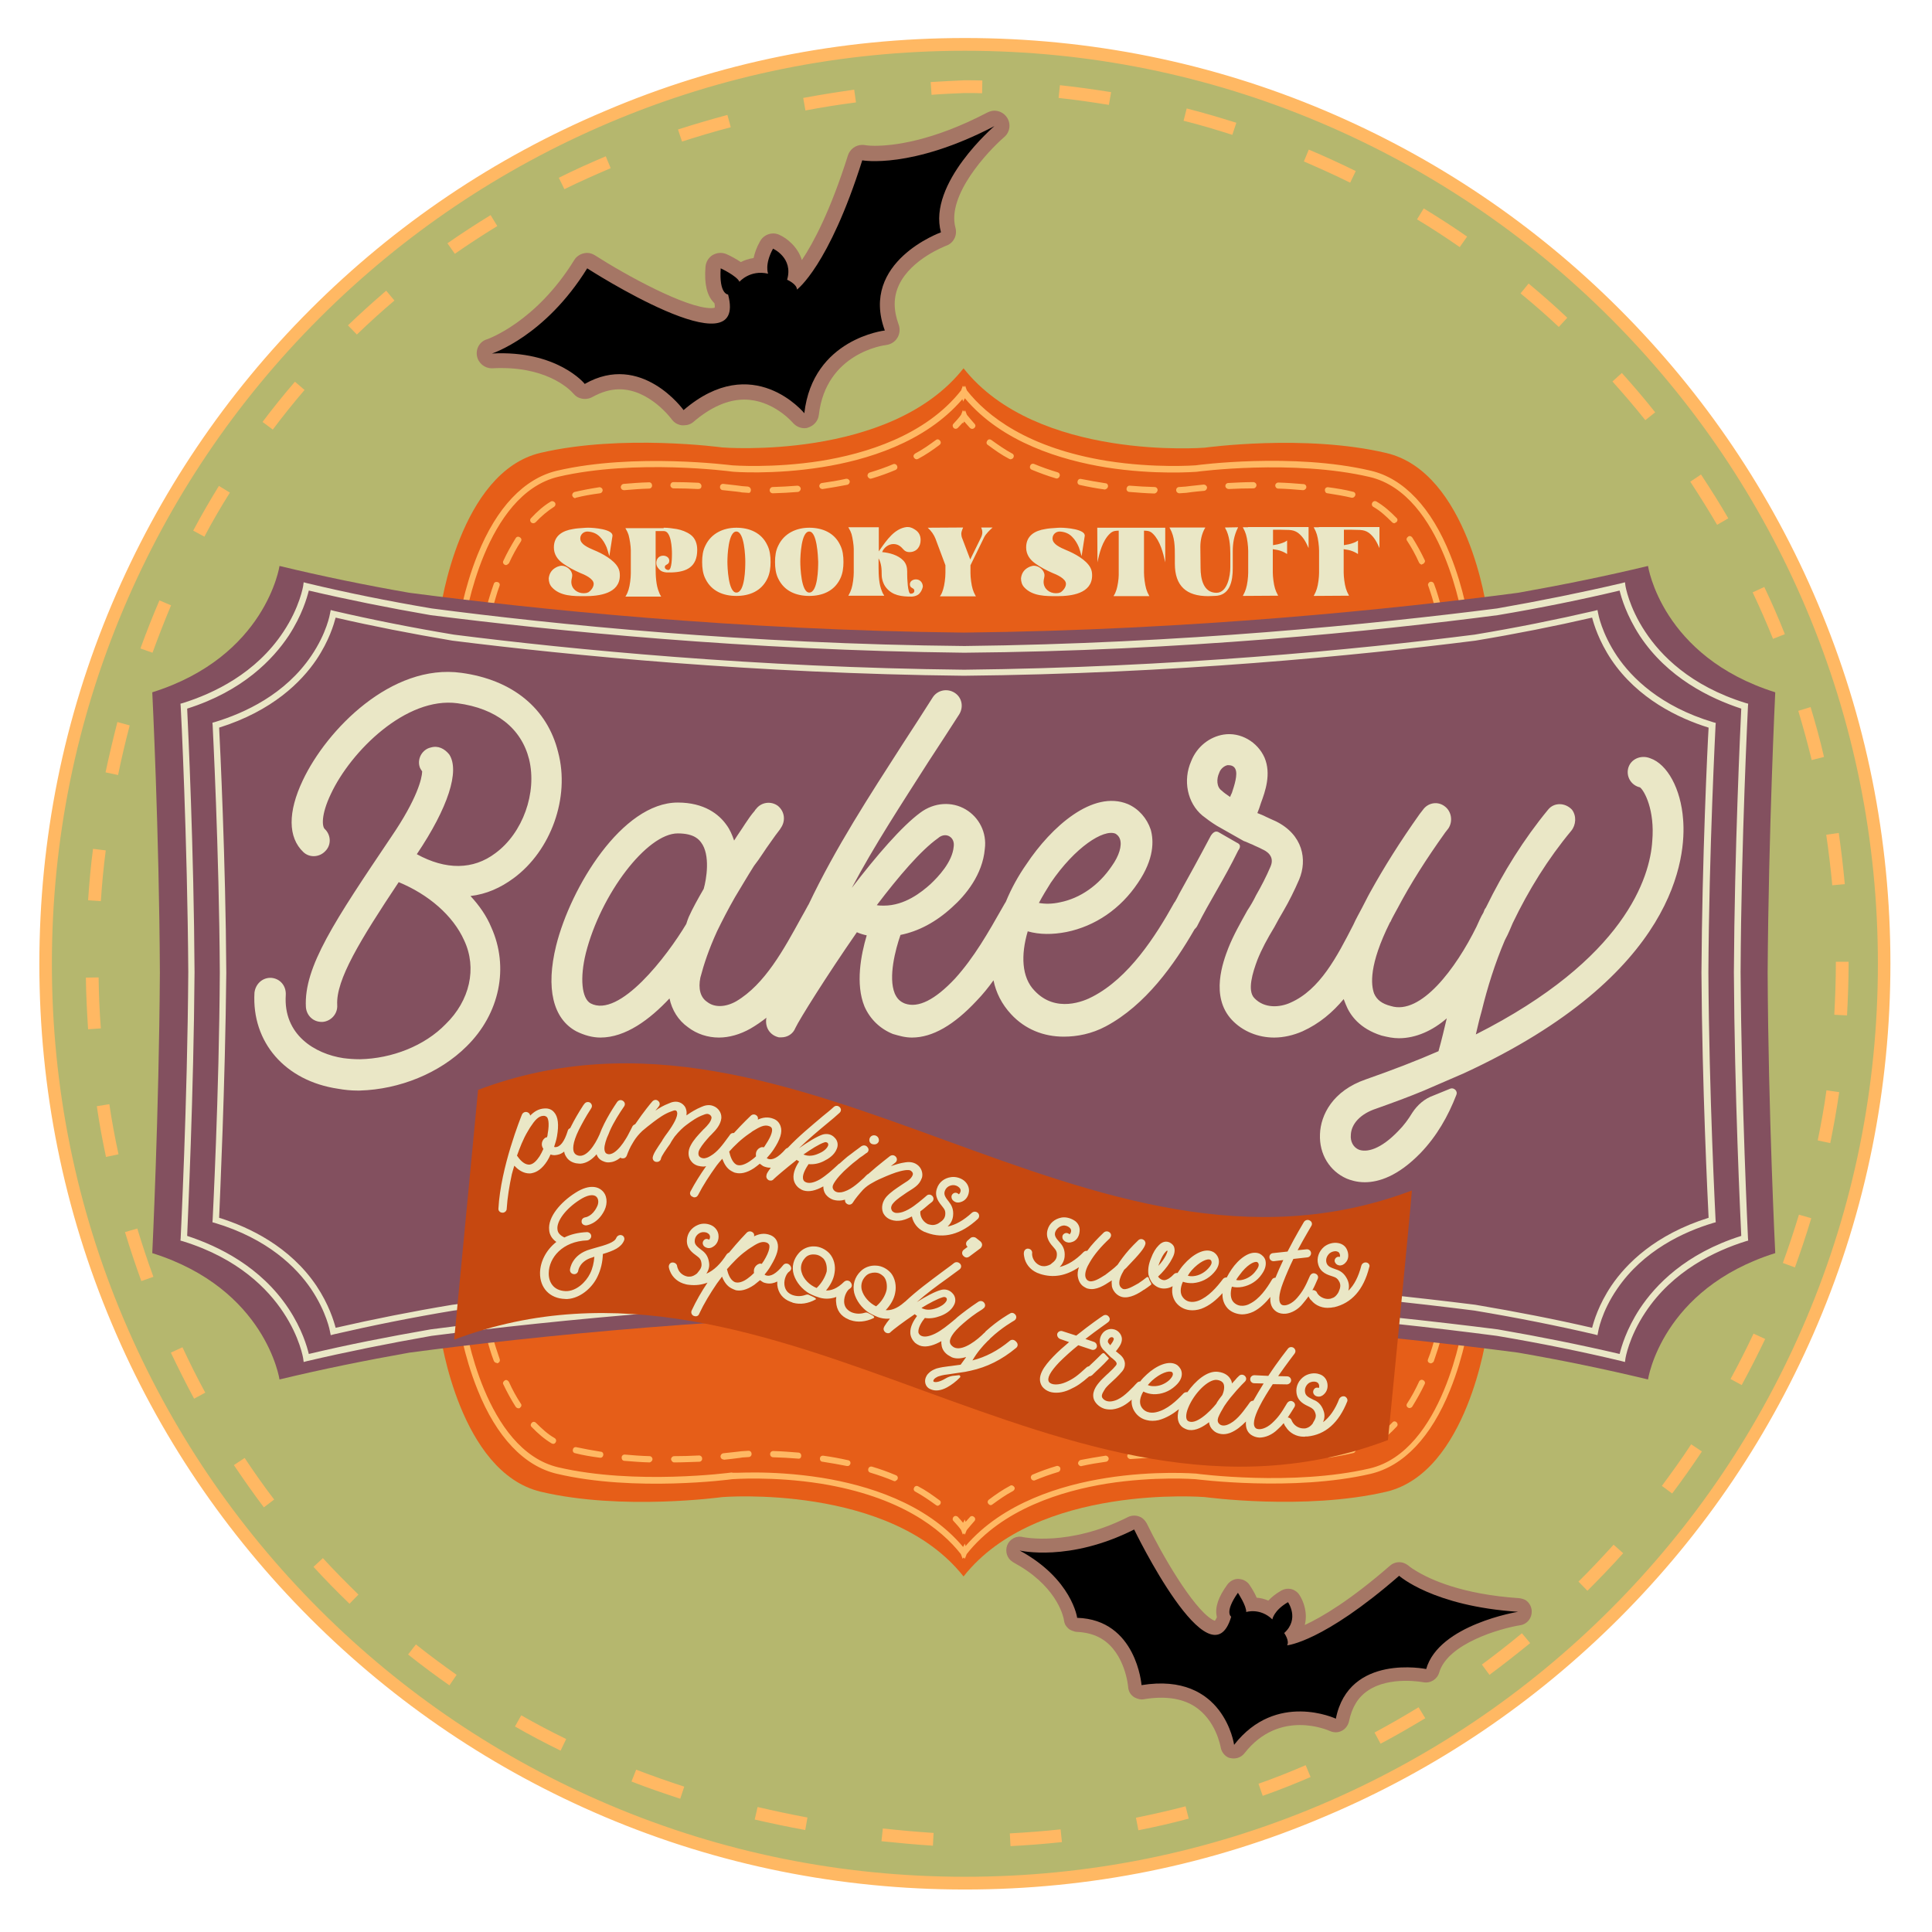
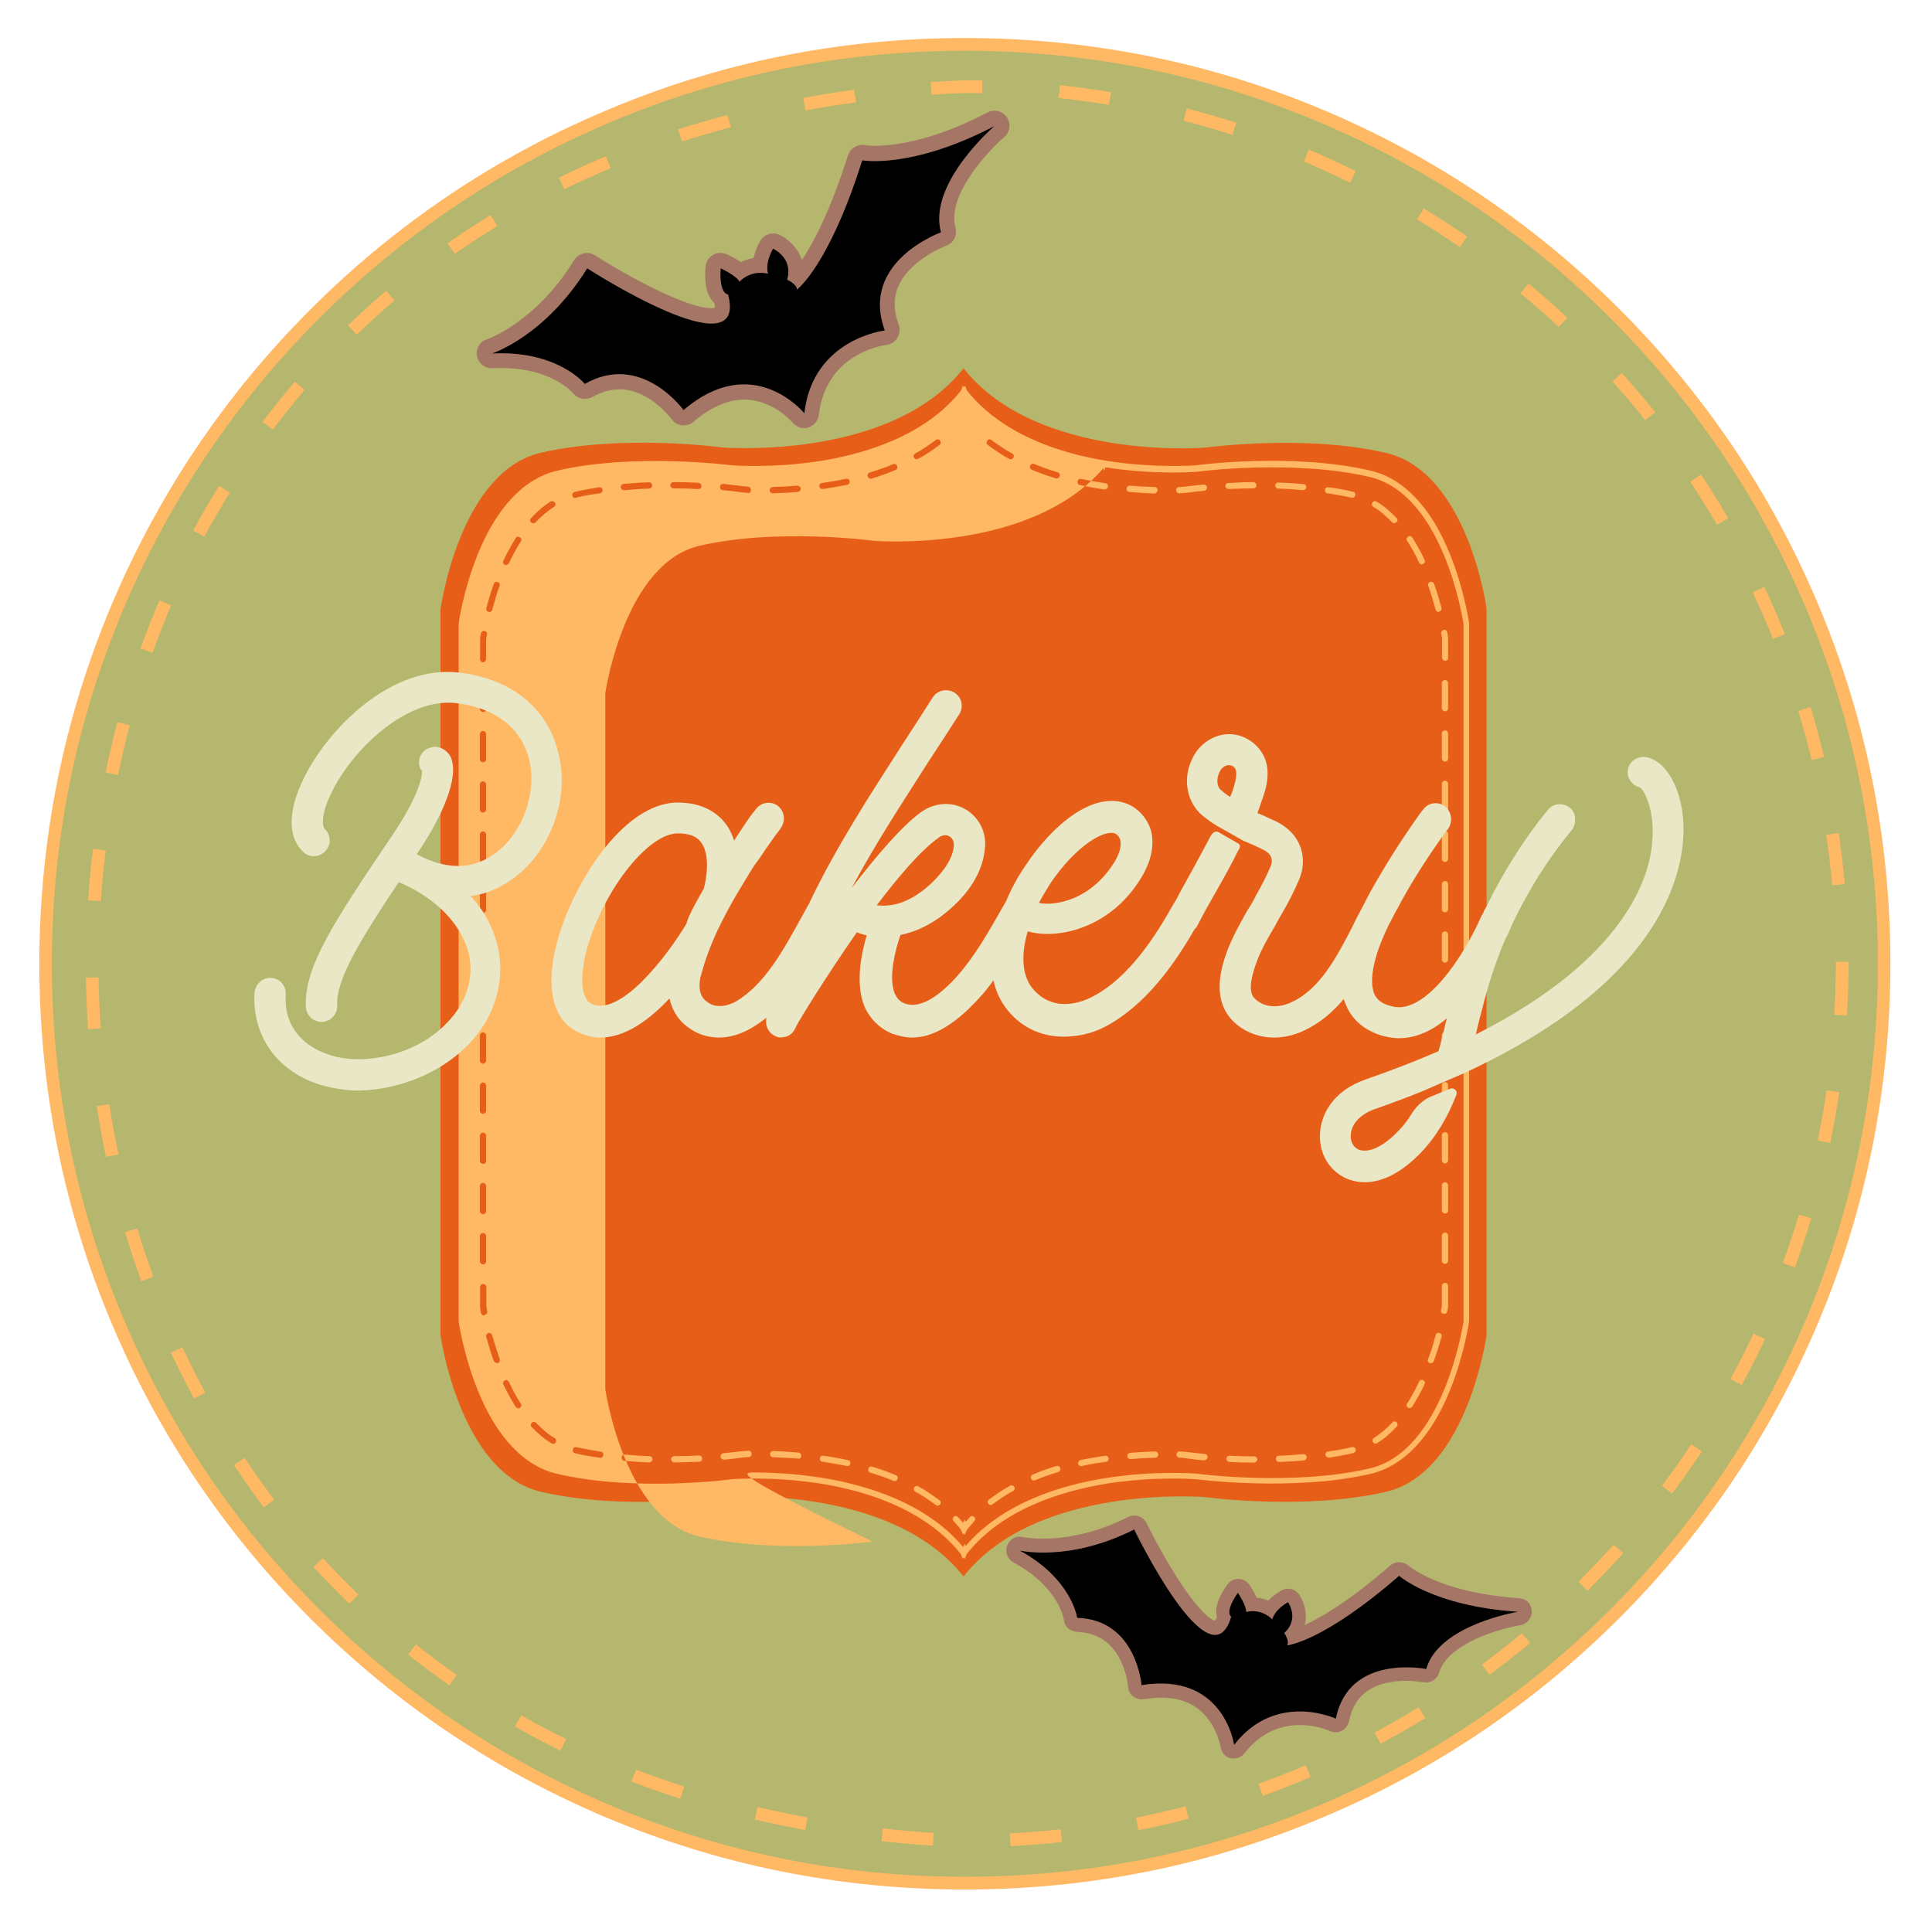
<svg xmlns="http://www.w3.org/2000/svg" version="1.1" id="Layer_1" x="0px" y="0px" viewBox="0 0 864 864" style="enable-background:new 0 0 864 864;" xml:space="preserve">
  <style type="text/css">
	.st0{fill:#B5B76E;}
	.st1{fill:#E65E18;}
	.st2{fill:#FFB863;}
	.st3{fill:#83505F;}
	.st4{fill:#EAE7C6;}
	.st5{fill:#C64810;}
	.st6{fill:#A57665;}
</style>
  <g>
    <circle class="st0" cx="431.5" cy="431" r="411.1" />
    <path class="st1" d="M620,202.6c-36.3-8.6-81.2-2.4-81.2-2.4s-75.1,6.1-107.9-35.5l0,0l0,0C398.2,206.2,323,200.1,323,200.1   s-44.8-6.1-81.2,2.4s-44.8,70-44.8,70v324.6c0,0,8.5,61.3,44.8,70c36.3,8.6,81.2,2.4,81.2,2.4s75.1-6.1,107.9,35.5l0,0l0,0   c32.7-41.6,107.9-35.5,107.9-35.5s44.8,6.1,81.2-2.4c36.3-8.6,44.8-70,44.8-70V272.5C665,272.5,656.5,211.2,620,202.6z" />
-     <path class="st2" d="M431.5,697.1l-0.5-0.6l-0.5,0.6l-0.8-2.1c-8.8-11.2-26.9-25.7-62.6-31.5c-21.5-3.4-39.5-2-39.7-2   c-0.4,0.1-43.6,5.8-78.3-2.4c-14.7-3.4-27.1-16.5-35.5-37.5c-6.4-15.8-8.5-30.6-8.5-30.8v-0.2V278.9v-0.1c0-0.2,2.1-15,8.5-30.8   c8.5-21.1,20.8-34,35.5-37.5c34.8-8.1,78-2.4,78.4-2.4c0.1,0,18.1,1.4,39.7-2c19.7-3.2,46.6-11.2,62.6-31.5l0.8-2.1l0.5,0.6   l0.5-0.6l0.8,2.1c8.8,11.2,26.9,25.7,62.6,31.5c21.5,3.4,39.5,2,39.7,2c0.4-0.1,43.6-5.8,78.3,2.4c14.7,3.4,27.1,16.5,35.5,37.5   c6.4,15.8,8.5,30.6,8.5,30.8v0.2v311.7v0.1c0,0.2-2.1,15-8.5,30.8c-8.5,21.1-20.8,34-35.5,37.5c-34.8,8.1-78,2.4-78.4,2.4   c-0.1,0-18.1-1.4-39.7,2c-19.7,3.2-46.6,11.2-62.6,31.5L431.5,697.1z M337.4,658.5c7.5,0,18.4,0.5,30.3,2.4   c19.7,3.2,46.4,11.1,63,30.9l0.8-1.5l0.3,1.1c16.7-19.5,43.1-27.3,62.7-30.4c21.9-3.5,40.2-2,40.4-2c0.5,0.1,43.2,5.7,77.6-2.3   c32.9-7.7,41.6-63.3,42-65.8V279.1c-0.4-2.6-9.1-58.1-42-65.8c-34.3-8-77-2.4-77.5-2.3c-0.3,0-18.6,1.5-40.5-2   c-19.7-3.2-46.4-11.1-63-30.9l-0.8,1.5l-0.3-1.1c-16.7,19.5-43.1,27.3-62.7,30.4c-21.9,3.5-40.2,2.1-40.4,2   c-0.5-0.1-43.2-5.7-77.6,2.3c-32.9,7.8-41.6,63.3-42,65.8v311.4c0.4,2.6,9.1,58.1,42,65.8c34.3,8,77,2.4,77.5,2.3   C327.5,658.8,331.3,658.5,337.4,658.5z M434.8,191.8c-0.4,0-0.8-0.2-1.1-0.5c-0.9-1-1.6-1.8-2.5-2.8l-0.6,0.9l-0.1-0.4   c-0.7,0.9-1.4,1.5-2.1,2.3c-0.6,0.6-1.4,0.6-1.9,0.1c-0.6-0.6-0.6-1.4-0.1-1.9c1.2-1.3,2.4-2.6,3.4-4l0.8-2.1l0.5,0.7l0.5-0.6   l0.8,2c1.2,1.4,2.2,2.7,3.4,4c0.6,0.6,0.5,1.4-0.1,1.9C435.4,191.7,435,191.8,434.8,191.8z M420.4,672.8c0.5-0.7,0.4-1.5-0.3-1.9   c-3-2.2-6-4.4-9.5-6.2c-0.7-0.4-1.5-0.1-1.8,0.6c-0.4,0.7-0.1,1.5,0.6,1.8c3.3,1.8,6.3,3.9,9.2,6c0.3,0.2,0.6,0.3,0.9,0.3   C419.8,673.2,420.2,673,420.4,672.8z M401.4,661.5c0.3-0.8,0-1.5-0.8-1.8c-3.3-1.4-6.9-2.7-10.6-3.8c-0.8-0.2-1.5,0.2-1.7,1   c-0.2,0.8,0.2,1.5,1,1.7c3.6,1.1,7.1,2.3,10.4,3.7c0.2,0.1,0.4,0.1,0.6,0.1C400.6,662.2,401.2,661.9,401.4,661.5z M380.3,654.6   c0.2-0.8-0.3-1.5-1.1-1.6c-3.6-0.8-7.3-1.5-11-2c-0.8-0.1-1.5,0.4-1.5,1.2c-0.1,0.8,0.4,1.5,1.2,1.5c3.7,0.6,7.4,1.2,10.8,1.9   c0.1,0,0.2,0,0.3,0C379.6,655.7,380.1,655.2,380.3,654.6z M301.5,654c3.7,0,7.5-0.2,11.2-0.3c0.8,0,1.4-0.7,1.3-1.5   c0-0.8-0.8-1.4-1.5-1.3c-3.8,0.2-7.5,0.3-11,0.3c-0.8,0-1.4,0.7-1.4,1.4C300.2,653.3,300.8,654,301.5,654L301.5,654z M291.8,652.6   c0-0.8-0.6-1.4-1.3-1.4c-3.8-0.1-7.6-0.4-11-0.7c-0.8-0.1-1.5,0.5-1.5,1.3c0,0.9,0.5,1.5,1.3,1.5c3.6,0.3,7.4,0.6,11.2,0.7   c0,0,0,0,0.1,0C291.2,653.8,291.8,653.2,291.8,652.6z M323.8,652.8c2.7-0.3,4.7-0.5,6-0.7c1-0.1,1.6-0.2,2.1-0.3l0,0   c0,0,1.1-0.1,2.9-0.2c0.8,0,1.4-0.7,1.3-1.5c0-0.8-0.7-1.4-1.5-1.3c-1.9,0.1-3,0.2-3.1,0.2c0,0-3.1,0.4-8,0.9   c-0.8,0.1-1.3,0.8-1.3,1.5c0.1,0.8,0.7,1.3,1.4,1.3C323.7,652.8,323.8,652.8,323.8,652.8z M358.3,651.1c0.1-0.8-0.5-1.5-1.3-1.5   c-3.7-0.3-7.5-0.6-11.2-0.7c-0.8,0-1.4,0.6-1.4,1.4c0,0.8,0.6,1.4,1.4,1.4c3.7,0.1,7.4,0.3,11,0.6h0.1   C357.7,652.5,358.3,651.9,358.3,651.1z M269.8,650.7c0.1-0.8-0.4-1.5-1.2-1.5c-3.8-0.6-7.5-1.3-10.8-2c-0.8-0.2-1.5,0.3-1.6,1.1   c-0.2,0.8,0.3,1.5,1.1,1.6c3.5,0.9,7.2,1.5,11,2c0.1,0,0.1,0,0.2,0C269.1,652,269.7,651.4,269.8,650.7z M248.5,645   c0.4-0.7,0.2-1.5-0.5-1.9c-3-1.7-5.6-4.1-8.3-6.8c-0.6-0.6-1.4-0.6-1.9,0c-0.6,0.6-0.6,1.4,0,1.9c2.8,2.9,5.7,5.4,8.9,7.3   c0.2,0.1,0.5,0.2,0.8,0.2C247.8,645.7,248.2,645.5,248.5,645z M232.5,629.6c0.7-0.5,0.9-1.3,0.4-1.9c-1.9-2.9-3.7-6.1-5.3-9.7   c-0.4-0.7-1.2-1.1-1.8-0.7c-0.7,0.4-1.1,1.2-0.7,1.8c1.7,3.6,3.6,7,5.5,10c0.3,0.4,0.8,0.7,1.2,0.7   C232.1,629.8,232.4,629.8,232.5,629.6z M222.6,609.6c0.8-0.3,1.1-1.1,0.9-1.7c-1.2-3.4-2.3-7-3.4-10.7c-0.2-0.8-1-1.2-1.6-1.1   c-0.8,0.2-1.2,1-1.1,1.6c1.1,3.7,2.1,7.5,3.4,10.8c0.2,0.6,0.8,1,1.3,1C222.3,609.7,222.4,609.7,222.6,609.6z M216.7,588   c0.8-0.1,1.3-0.9,1.2-1.5c-0.2-1.2-0.4-2-0.4-2.2v-8.7c0-0.8-0.7-1.4-1.4-1.4c-0.8,0-1.4,0.7-1.4,1.4v8.8v0.2c0,0,0.1,1,0.4,2.5   c0.1,0.7,0.8,1.2,1.4,1.2C216.5,588,216.6,588,216.7,588z M217.4,564v-11.2c0-0.8-0.7-1.4-1.4-1.4c-0.8,0-1.4,0.7-1.4,1.4V564   c0,0.8,0.7,1.4,1.4,1.4C216.8,565.5,217.4,564.8,217.4,564z M217.4,541.6v-11.2c0-0.8-0.7-1.4-1.4-1.4c-0.8,0-1.4,0.7-1.4,1.4v11.2   c0,0.8,0.7,1.4,1.4,1.4C216.8,543,217.4,542.4,217.4,541.6z M217.4,519.1v-11.2c0-0.8-0.7-1.4-1.4-1.4c-0.8,0-1.4,0.7-1.4,1.4v11.2   c0,0.8,0.7,1.4,1.4,1.4C216.8,520.6,217.4,519.9,217.4,519.1z M217.4,496.7v-11.2c0-0.8-0.7-1.4-1.4-1.4c-0.8,0-1.4,0.7-1.4,1.4   v11.2c0,0.8,0.7,1.4,1.4,1.4C216.8,498.1,217.4,497.4,217.4,496.7z M217.4,474.3v-11.2c0-0.8-0.7-1.4-1.4-1.4   c-0.8,0-1.4,0.7-1.4,1.4v11.2c0,0.8,0.7,1.4,1.4,1.4C216.8,475.6,217.4,475,217.4,474.3z M217.4,451.8v-11.2c0-0.8-0.7-1.4-1.4-1.4   c-0.8,0-1.4,0.7-1.4,1.4v11.2c0,0.8,0.7,1.4,1.4,1.4C216.8,453.2,217.4,452.5,217.4,451.8z M217.4,429.4v-11.2   c0-0.8-0.7-1.4-1.4-1.4c-0.8,0-1.4,0.7-1.4,1.4v11.2c0,0.8,0.7,1.4,1.4,1.4C216.8,430.7,217.4,430,217.4,429.4z M217.4,406.9v-11.2   c0-0.8-0.7-1.4-1.4-1.4c-0.8,0-1.4,0.7-1.4,1.4v11.2c0,0.8,0.7,1.4,1.4,1.4C216.8,408.2,217.4,407.7,217.4,406.9z M217.4,384.4   v-11.2c0-0.8-0.7-1.4-1.4-1.4c-0.8,0-1.4,0.7-1.4,1.4v11.2c0,0.8,0.7,1.4,1.4,1.4C216.8,385.8,217.4,385.2,217.4,384.4z M217.4,362   v-11.2c0-0.8-0.7-1.4-1.4-1.4c-0.8,0-1.4,0.7-1.4,1.4V362c0,0.8,0.7,1.4,1.4,1.4C216.8,363.3,217.4,362.7,217.4,362z M217.4,339.5   v-11.2c0-0.8-0.7-1.4-1.4-1.4c-0.8,0-1.4,0.7-1.4,1.4v11.2c0,0.8,0.7,1.4,1.4,1.4C216.8,340.8,217.4,340.3,217.4,339.5z M217.4,317   v-11.2c0-0.8-0.7-1.4-1.4-1.4c-0.8,0-1.4,0.7-1.4,1.4V317c0,0.8,0.7,1.4,1.4,1.4C216.8,318.5,217.4,317.8,217.4,317z M217.4,294.6   v-8.9c0-0.3,0.2-1,0.4-2c0.1-0.8-0.4-1.5-1.2-1.5c-0.8-0.1-1.5,0.4-1.5,1.1c-0.3,1.3-0.4,2-0.4,2.4v0.1v0.1v8.9   c0,0.8,0.7,1.4,1.4,1.4C216.9,296.1,217.4,295.3,217.4,294.6z M220.1,272.7c1.1-3.6,2-7.3,3.3-10.7c0.3-0.8-0.1-1.5-0.9-1.7   s-1.5,0.1-1.7,0.9c-1.2,3.4-2.4,7.2-3.3,10.8c-0.2,0.8,0.3,1.5,1.1,1.6c0.1,0,0.3,0.1,0.4,0.1C219.3,273.7,219.9,273.4,220.1,272.7   z M227.6,251.9c1.6-3.5,3.4-6.8,5.3-9.7c0.5-0.7,0.3-1.5-0.4-1.9c-0.7-0.5-1.5-0.3-1.9,0.4c-1.9,3.1-3.8,6.4-5.5,10.1   c-0.4,0.7,0,1.5,0.7,1.8c0.2,0.1,0.4,0.1,0.6,0.1C226.8,252.6,227.3,252.2,227.6,251.9z M239.5,233.6c2.6-2.8,5.4-5.1,8.2-6.9   c0.7-0.4,0.9-1.3,0.5-1.9s-1.3-0.9-1.9-0.5c-3.2,1.9-6,4.4-8.8,7.4c-0.6,0.6-0.5,1.4,0,1.9c0.3,0.3,0.7,0.4,1,0.4   C238.9,234,239.2,233.8,239.5,233.6z M257.5,222.6c3.4-0.9,7.1-1.5,10.8-2c0.8-0.1,1.3-0.9,1.2-1.5c-0.1-0.8-0.9-1.3-1.5-1.2   c-3.9,0.6-7.6,1.3-11,2.1c-0.8,0.2-1.2,1-1.1,1.6c0.2,0.7,0.8,1.2,1.4,1.2C257.4,222.6,257.4,222.6,257.5,222.6z M345.6,220.6   c3.8-0.1,7.6-0.3,11.2-0.6c0.8-0.1,1.3-0.8,1.3-1.5c-0.1-0.8-0.8-1.3-1.5-1.3c-3.7,0.3-7.4,0.5-11,0.6c-0.8,0-1.4,0.7-1.4,1.4   C344.2,220,344.8,220.6,345.6,220.6L345.6,220.6z M335.8,219.1c0-0.8-0.6-1.4-1.3-1.5c-1.6-0.1-2.6-0.2-2.6-0.2   c-0.1,0-3.4-0.5-8.4-1c-0.8-0.1-1.5,0.5-1.5,1.3c-0.1,0.8,0.5,1.5,1.3,1.5c5.1,0.5,8.3,0.9,8.4,1c0,0,1,0.1,2.8,0.2c0,0,0,0,0.1,0   C335.3,220.6,335.8,220,335.8,219.1z M279.3,219.2c3.6-0.3,7.3-0.6,11-0.7c0.8,0,1.4-0.7,1.3-1.5c-0.1-0.9-0.7-1.4-1.5-1.3   c-3.9,0.1-7.6,0.4-11.2,0.7c-0.8,0.1-1.3,0.8-1.3,1.5c0.1,0.8,0.7,1.3,1.4,1.3C279.2,219.2,279.3,219.2,279.3,219.2z M367.9,218.7   c3.8-0.6,7.5-1.2,11-1.9c0.8-0.2,1.2-1,1.1-1.6c-0.2-0.8-1-1.2-1.6-1.1c-3.5,0.8-7.2,1.4-10.8,1.9c-0.8,0.1-1.3,0.9-1.2,1.5   c0.1,0.7,0.7,1.2,1.4,1.2C367.8,218.7,367.9,218.7,367.9,218.7z M313.7,217.4c0-0.8-0.6-1.4-1.3-1.5c-3.8-0.2-7.6-0.3-11.2-0.3   c-0.9,0-1.4,0.7-1.4,1.4c0,0.8,0.7,1.4,1.4,1.4c3.6,0,7.4,0.1,11,0.3c0,0,0,0,0.1,0C313.2,218.7,313.7,218.2,313.7,217.4z    M389.8,214c3.7-1.1,7.3-2.4,10.6-3.8c0.8-0.3,1.1-1.1,0.8-1.8c-0.3-0.8-1.2-1.1-1.8-0.8c-3.3,1.4-6.8,2.6-10.4,3.7   c-0.8,0.2-1.2,1.1-1,1.7c0.2,0.6,0.8,1.1,1.3,1.1C389.6,214,389.8,214,389.8,214z M410.6,205.2c3.4-1.8,6.6-4,9.5-6.2   c0.7-0.5,0.8-1.3,0.3-1.9c-0.5-0.7-1.3-0.8-1.9-0.3c-2.9,2.1-5.8,4.2-9.2,6c-0.7,0.4-1,1.2-0.6,1.8c0.3,0.5,0.8,0.8,1.2,0.8   C410.1,205.4,410.4,205.3,410.6,205.2z M431,685.7l0.5,0.6l0.8-2c1.2-1.4,2.2-2.7,3.4-4c0.6-0.6,0.5-1.5-0.1-1.9   c-0.6-0.6-1.5-0.5-1.9,0.1c-0.7,0.8-1.3,1.4-1.9,2.1l-0.3-1.1l-0.8,1.5c-0.8-1-1.5-1.7-2.3-2.6c-0.6-0.6-1.4-0.6-1.9-0.1   c-0.6,0.6-0.6,1.4-0.1,1.9c1.2,1.3,2.4,2.6,3.4,4l0.8,2.1L431,685.7z M443.8,672.8c2.9-2.1,5.8-4.2,9.2-6c0.7-0.4,1-1.2,0.6-1.8   s-1.2-1-1.8-0.6c-3.4,1.8-6.6,4-9.5,6.2c-0.7,0.5-0.8,1.3-0.3,1.9c0.3,0.4,0.7,0.6,1.1,0.6C443.3,673.1,443.6,673,443.8,672.8z    M462.8,662c3.4-1.4,6.7-2.6,10.4-3.7c0.8-0.2,1.1-1.1,1-1.7c-0.2-0.8-1.1-1.2-1.7-1c-3.7,1.1-7.3,2.4-10.6,3.8   c-0.8,0.3-1.1,1.2-0.8,1.8c0.2,0.6,0.8,0.9,1.3,0.9C462.4,662.1,462.6,662.1,462.8,662z M483.8,655.6c3.5-0.8,7.2-1.4,10.8-1.9   c0.8-0.1,1.3-0.9,1.2-1.5c-0.1-0.8-0.9-1.3-1.5-1.2c-3.8,0.6-7.5,1.2-11,1.9c-0.8,0.2-1.2,1-1.2,1.6c0.2,0.7,0.8,1.2,1.4,1.2   C483.6,655.7,483.7,655.6,483.8,655.6z M562.3,652.7c0-0.8-0.7-1.4-1.4-1.4c-3.6,0-7.4-0.1-11-0.3c-0.8,0-1.4,0.6-1.5,1.3   c0,0.8,0.6,1.4,1.3,1.5c3.8,0.2,7.6,0.3,11.2,0.3l0,0C561.6,654,562.3,653.3,562.3,652.7z M571.9,653.8c3.9-0.1,7.6-0.4,11.2-0.7   c0.8-0.1,1.3-0.8,1.3-1.5c-0.1-0.8-0.8-1.3-1.5-1.3c-3.5,0.3-7.3,0.6-11,0.7c-0.8,0-1.4,0.7-1.3,1.5   C570.6,653.2,571.1,653.8,571.9,653.8L571.9,653.8z M540,651.7c0.1-0.8-0.5-1.5-1.3-1.5c-5.1-0.5-8.2-0.9-8.3-0.9l0,0   c-0.5-0.1-1.3-0.1-2.8-0.2c-0.9-0.1-1.4,0.6-1.5,1.3c0,0.8,0.6,1.4,1.3,1.5c1.5,0.1,2.4,0.1,2.6,0.2c0.4,0.1,3.5,0.5,8.4,1h0.1   C539.4,652.9,539.9,652.5,540,651.7z M505.6,652.5c3.7-0.3,7.4-0.5,11-0.6c0.8,0,1.4-0.7,1.4-1.4c0-0.8-0.7-1.4-1.4-1.4l0,0   c-3.7,0.1-7.5,0.3-11.2,0.6c-0.8,0.1-1.3,0.8-1.3,1.5C504.2,651.9,504.8,652.5,505.6,652.5C505.5,652.5,505.5,652.5,505.6,652.5z    M594.2,651.9c3.9-0.6,7.6-1.3,11-2.1c0.8-0.2,1.2-1,1.1-1.6c-0.2-0.8-1-1.2-1.6-1.1c-3.4,0.9-7,1.5-10.8,2   c-0.8,0.1-1.3,0.9-1.2,1.5c0.1,0.7,0.8,1.2,1.4,1.2C594.1,651.9,594.2,651.9,594.2,651.9z M615.8,645.4c3.2-1.9,6-4.4,8.8-7.4   c0.6-0.6,0.5-1.4,0-1.9c-0.6-0.6-1.4-0.6-1.9,0c-2.6,2.8-5.4,5.1-8.2,6.9c-0.7,0.4-0.9,1.3-0.5,1.9c0.3,0.5,0.8,0.7,1.2,0.7   C615.3,645.6,615.6,645.5,615.8,645.4z M631.6,629c1.9-3.1,3.8-6.4,5.5-10c0.4-0.7,0-1.5-0.7-1.8c-0.7-0.4-1.5,0-1.8,0.7   c-1.6,3.5-3.4,6.8-5.3,9.7c-0.5,0.7-0.3,1.5,0.4,1.9c0.3,0.2,0.5,0.2,0.8,0.2C630.9,629.6,631.4,629.4,631.6,629z M641.3,608.5   c1.2-3.4,2.4-7.2,3.4-10.8c0.2-0.8-0.3-1.5-1.1-1.6c-0.8-0.2-1.5,0.3-1.6,1.1c-1,3.6-2,7.3-3.4,10.7c-0.3,0.8,0.1,1.5,0.9,1.7   c0.2,0.1,0.3,0.1,0.5,0.1C640.6,609.5,641.2,609.1,641.3,608.5z M647.2,586.5c0.3-1.4,0.4-2.2,0.4-2.2v-9.2c0-0.8-0.7-1.4-1.4-1.4   s-1.4,0.7-1.4,1.4v8.9c0,0.3-0.2,1-0.4,2c-0.1,0.8,0.4,1.5,1.2,1.5c0.1,0,0.2,0,0.3,0C646.5,587.7,647,587.2,647.2,586.5z    M647.6,563.8v-11.2c0-0.8-0.7-1.4-1.4-1.4s-1.4,0.7-1.4,1.4v11.2c0,0.8,0.7,1.4,1.4,1.4S647.6,564.6,647.6,563.8z M647.6,541.3   v-11.2c0-0.8-0.7-1.4-1.4-1.4s-1.4,0.7-1.4,1.4v11.2c0,0.8,0.7,1.4,1.4,1.4S647.6,542.2,647.6,541.3z M647.6,518.9v-11.2   c0-0.8-0.7-1.4-1.4-1.4s-1.4,0.7-1.4,1.4v11.2c0,0.8,0.7,1.4,1.4,1.4S647.6,519.7,647.6,518.9z M647.6,496.5v-11.2   c0-0.8-0.7-1.4-1.4-1.4s-1.4,0.7-1.4,1.4v11.2c0,0.8,0.7,1.4,1.4,1.4S647.6,497.2,647.6,496.5z M647.6,474v-11.2   c0-0.8-0.7-1.4-1.4-1.4s-1.4,0.7-1.4,1.4V474c0,0.8,0.7,1.4,1.4,1.4S647.6,474.8,647.6,474z M647.6,451.5v-11.2   c0-0.8-0.7-1.4-1.4-1.4s-1.4,0.7-1.4,1.4v11.2c0,0.8,0.7,1.4,1.4,1.4S647.6,452.3,647.6,451.5z M647.6,429.1v-11.2   c0-0.8-0.7-1.4-1.4-1.4s-1.4,0.7-1.4,1.4v11.2c0,0.8,0.7,1.4,1.4,1.4S647.6,429.9,647.6,429.1z M647.6,406.6v-11.2   c0-0.8-0.7-1.4-1.4-1.4s-1.4,0.7-1.4,1.4v11.2c0,0.8,0.7,1.4,1.4,1.4S647.6,407.5,647.6,406.6z M647.6,384.1v-11.2   c0-0.8-0.7-1.4-1.4-1.4s-1.4,0.7-1.4,1.4v11.2c0,0.8,0.7,1.4,1.4,1.4S647.6,385,647.6,384.1z M647.6,361.7v-11.2   c0-0.8-0.7-1.4-1.4-1.4s-1.4,0.7-1.4,1.4v11.2c0,0.8,0.7,1.4,1.4,1.4S647.6,362.5,647.6,361.7z M647.6,339.2V328   c0-0.8-0.7-1.4-1.4-1.4s-1.4,0.7-1.4,1.4v11.2c0,0.8,0.7,1.4,1.4,1.4S647.6,340.1,647.6,339.2z M647.6,316.7v-11.2   c0-0.8-0.7-1.4-1.4-1.4s-1.4,0.7-1.4,1.4v11.2c0,0.8,0.7,1.4,1.4,1.4S647.6,317.6,647.6,316.7z M647.6,294.3v-8.8v-0.2   c0,0-0.1-1-0.4-2.5c-0.1-0.8-0.9-1.3-1.5-1.1c-0.8,0.1-1.3,0.9-1.2,1.5c0.2,1.2,0.4,2,0.4,2.2v8.7c0,0.8,0.7,1.4,1.4,1.4   S647.6,295.1,647.6,294.3z M643.6,273.5c0.8-0.2,1.2-1,1.1-1.6c-1.1-3.7-2.1-7.5-3.4-10.8c-0.3-0.8-1.1-1.1-1.7-0.9   c-0.7,0.2-1.2,1.1-0.9,1.7c1.2,3.4,2.3,7,3.3,10.7c0.2,0.7,0.8,1.1,1.3,1.1C643.5,273.5,643.6,273.5,643.6,273.5z M636.4,252.2   c0.7-0.4,1.1-1.2,0.7-1.8c-1.7-3.6-3.6-7-5.5-10c-0.5-0.7-1.3-0.9-1.9-0.4c-0.7,0.5-0.9,1.3-0.4,1.9c1.9,2.9,3.7,6.1,5.3,9.7   c0.3,0.5,0.8,0.9,1.3,0.9C635.9,252.3,636.1,252.3,636.4,252.2z M624.5,233.5c0.6-0.6,0.6-1.4,0-1.9c-2.8-2.9-5.7-5.4-8.9-7.3   c-0.7-0.4-1.5-0.2-1.9,0.5c-0.4,0.7-0.2,1.5,0.5,1.9c3,1.7,5.6,4.1,8.3,6.8c0.3,0.3,0.7,0.5,1.1,0.5   C623.9,233.8,624.2,233.7,624.5,233.5z M606.1,221.5c0.2-0.8-0.3-1.5-1.1-1.6c-3.5-0.9-7.2-1.5-11-2c-0.8-0.1-1.5,0.4-1.5,1.2   s0.4,1.5,1.2,1.5c3.8,0.6,7.5,1.2,10.8,2c0.1,0,0.2,0,0.3,0C605.3,222.6,605.9,222.1,606.1,221.5z M517.7,219.2   c0-0.8-0.6-1.4-1.4-1.4c-3.7-0.1-7.4-0.3-11-0.6c-0.8-0.1-1.4,0.5-1.5,1.3s0.5,1.5,1.3,1.5c3.7,0.3,7.5,0.6,11.2,0.7l0,0   C517,220.6,517.6,220,517.7,219.2z M527.4,220.6c1.9-0.1,3-0.2,3.1-0.2c0,0,3.2-0.5,8-0.9c0.8-0.1,1.3-0.8,1.3-1.5   c-0.1-0.8-0.8-1.3-1.5-1.3c-5,0.5-8,0.9-8.1,0.9c0,0-1.1,0.1-2.9,0.2c-0.8,0-1.4,0.7-1.3,1.5C526,220,526.7,220.6,527.4,220.6   L527.4,220.6z M584.2,218c0.1-0.8-0.5-1.5-1.3-1.5c-3.6-0.3-7.4-0.6-11.2-0.7c-0.8,0-1.4,0.6-1.4,1.3c0,0.8,0.6,1.4,1.3,1.4   c3.8,0.1,7.6,0.4,11,0.7h0.1C583.5,219.2,584.1,218.6,584.2,218z M549.5,218.7c3.7-0.2,7.5-0.3,11-0.3c0.8,0,1.4-0.7,1.4-1.4   c0-0.8-0.7-1.4-1.4-1.4l0,0c-3.7,0-7.5,0.2-11.2,0.4c-0.8,0-1.4,0.7-1.3,1.5C548.1,218.2,548.8,218.7,549.5,218.7   C549.4,218.7,549.5,218.7,549.5,218.7z M495.5,217.6c0.1-0.8-0.4-1.5-1.2-1.5c-3.7-0.6-7.4-1.2-10.8-1.9c-0.8-0.2-1.5,0.3-1.6,1.1   c-0.2,0.8,0.3,1.5,1.1,1.6c3.6,0.8,7.3,1.5,11,2c0.1,0,0.1,0,0.2,0C494.8,218.7,495.4,218.3,495.5,217.6z M473.9,212.9   c0.2-0.8-0.2-1.5-1-1.7c-3.6-1.1-7.1-2.3-10.4-3.7c-0.8-0.3-1.5,0-1.8,0.8c-0.3,0.8,0,1.5,0.8,1.8c3.4,1.4,6.9,2.7,10.6,3.8   c0.1,0,0.3,0.1,0.4,0.1C473.1,214,473.7,213.6,473.9,212.9z M453.2,204.6c0.4-0.7,0.1-1.5-0.6-1.8c-3.3-1.8-6.3-3.9-9.2-6   c-0.7-0.5-1.5-0.4-1.9,0.3c-0.5,0.7-0.4,1.5,0.3,1.9c3,2.2,6,4.4,9.5,6.2c0.2,0.1,0.5,0.2,0.7,0.2   C452.5,205.3,453.1,205,453.2,204.6z" />
-     <path class="st3" d="M793.9,309.6c-50.9-16-56.9-56.5-56.9-56.5c-19.1,4.6-38.4,8.5-58.1,12c-54.9,7.2-145.4,16.7-247.9,17.8   c-102.4-1.1-192.9-10.6-247.9-17.8c-19.6-3.4-39-7.4-58.1-12c0,0-6,40.5-56.9,56.5c0,0,3.1,62.2,3.4,125.4   c-0.4,63.1-3.4,125.4-3.4,125.4c50.9,16,56.9,56.5,56.9,56.5c19.1-4.6,38.4-8.5,58.1-12c55-7.3,145.5-16.7,247.9-17.8   c102.4,1.1,192.9,10.6,247.9,17.8c19.6,3.4,39,7.4,58.1,12c0,0,6-40.5,56.9-56.5c0,0-3.1-62.2-3.4-125.4   C790.9,371.7,793.9,309.6,793.9,309.6z" />
-     <path class="st4" d="M135.8,609.1l-0.2-1.5c0-0.1-1.5-9.6-8.9-20.7c-6.8-10.3-20-24.1-44.9-31.8l-1.1-0.3l0.1-1.2   c0-0.6,3-59.6,3.4-118.9c-0.4-59.2-3.3-118.3-3.4-118.9l-0.1-1.1l1.1-0.3c13.7-4.3,32.6-13.2,44.9-31.8c7.4-11.1,8.9-20.6,8.9-20.7   l0.2-1.5l1.5,0.4c17.5,4.2,36.2,8,55.8,11.3c55,7.2,141,15.9,238.2,16.8c97.2-1.1,183.2-9.8,238.2-16.8   c19.4-3.4,38.2-7.2,55.7-11.3l1.5-0.4l0.2,1.5c0,0.1,1.5,9.6,8.9,20.7c6.8,10.3,20,24.1,44.9,31.8l1.1,0.3l-0.1,1.1   c0,0.6-3,59.6-3.3,118.9c0.4,59.2,3.3,118.3,3.3,118.9l0.1,1.2l-1.1,0.3c-13.7,4.3-32.6,13.2-44.9,31.8   c-7.4,11.1-8.9,20.6-8.9,20.7l-0.2,1.5l-1.5-0.4c-17.5-4.2-36.2-8-55.8-11.3c-55-7.2-141-15.9-238.2-16.8   c-97.2,1.1-183.2,9.8-238.2,16.8c-19.4,3.4-38.2,7.2-55.7,11.3L135.8,609.1z M83.7,552.7c14,4.6,33,13.8,45.4,32.6   c6,9.1,8.2,16.9,9,20.2c17.2-4.1,35.5-7.7,54.5-11c55.2-7.2,141.3-16,238.6-16.8c97.4,1.1,183.5,9.8,238.6,16.8   c19.1,3.3,37.4,7,54.5,11c0.8-3.2,3-11,9-20.2c7-10.6,20.4-24.7,45.4-32.6c-0.4-8.3-3-63.1-3.3-117.9c0.3-54.9,2.9-109.7,3.3-117.9   c-14-4.6-33-13.8-45.4-32.6c-5.9-9.1-8.2-16.9-9-20.2c-17.2,4.1-35.5,7.8-54.5,11c-55.2,7.2-141.3,16-238.6,16.8   c-97.4-1.1-183.5-9.8-238.6-16.8c-19.1-3.3-37.4-7-54.5-11c-0.8,3.2-3,11-9,20.2c-7,10.5-20.4,24.7-45.4,32.6   c0.4,8.3,3,63.1,3.3,117.9C86.6,489.8,84,544.5,83.7,552.7z M147.9,597.1l-0.3-1.5c0-0.1-1.5-8.8-8.5-19.2   c-6.5-9.6-19.3-22.4-43-29.5l-1.1-0.3l0.1-1.2c0-0.6,2.9-55.5,3.2-110.5c-0.3-55-3.2-110-3.2-110.5l-0.1-1.2l1.1-0.3   c13.2-4,31.4-12.3,43.1-29.6c7-10.3,8.4-18.9,8.4-19l0.3-1.5l1.5,0.4c16.8,3.9,34.9,7.5,53.5,10.6c52.7,6.7,135.2,14.7,228.3,15.7   c93.2-1,175.7-9,228.3-15.7c18.7-3.1,36.5-6.7,53.4-10.6l1.5-0.4l0.3,1.5c0,0.1,1.5,8.8,8.5,19.2c6.5,9.6,19.3,22.4,43,29.5   l1.1,0.3l-0.1,1.1c0,0.6-2.9,55.5-3.2,110.5c0.3,55,3.2,110,3.2,110.5l0.1,1.2l-1.1,0.3c-13.1,3.9-31.3,12.3-43,29.5   c-7.1,10.3-8.5,19.1-8.5,19.2l-0.3,1.5l-1.5-0.4c-16.8-3.9-34.9-7.5-53.5-10.6c-52.7-6.7-135.2-14.7-228.3-15.7   c-93.2,1-175.7,9-228.3,15.7c-18.7,3.1-36.5,6.7-53.4,10.6L147.9,597.1z M98,544.6c13.5,4.2,31.7,12.9,43.5,30.4   c5.6,8.4,7.8,15.8,8.6,18.8c16.6-3.8,34.1-7.3,52.2-10.3c52.9-6.7,135.5-14.8,228.8-15.7c93.3,1,175.9,9.1,228.7,15.7   c18.3,3.1,35.8,6.5,52.2,10.3c0.8-3,2.9-10.3,8.6-18.8c6.7-9.9,19.6-22.9,43.5-30.4c-0.4-7.9-2.9-58.8-3.2-109.6   c0.3-50.8,2.7-101.6,3.2-109.6c-13.5-4.2-31.7-12.9-43.5-30.4c-5.6-8.4-7.8-15.8-8.6-18.8c-16.5,3.8-34.1,7.3-52.2,10.3   c-52.9,6.7-135.5,14.8-228.8,15.7c-93.3-1-175.9-9.1-228.7-15.7c-18.3-3.1-35.8-6.5-52.2-10.3c-0.8,3-2.9,10.3-8.6,18.8   c-6.7,9.9-19.6,22.9-43.5,30.4c0.4,7.9,2.9,58.8,3.2,109.6C100.7,485.8,98.3,536.6,98,544.6z" />
+     <path class="st2" d="M431.5,697.1l-0.5-0.6l-0.5,0.6l-0.8-2.1c-8.8-11.2-26.9-25.7-62.6-31.5c-21.5-3.4-39.5-2-39.7-2   c-0.4,0.1-43.6,5.8-78.3-2.4c-14.7-3.4-27.1-16.5-35.5-37.5c-6.4-15.8-8.5-30.6-8.5-30.8v-0.2V278.9v-0.1c0-0.2,2.1-15,8.5-30.8   c8.5-21.1,20.8-34,35.5-37.5c34.8-8.1,78-2.4,78.4-2.4c0.1,0,18.1,1.4,39.7-2c19.7-3.2,46.6-11.2,62.6-31.5l0.8-2.1l0.5,0.6   l0.5-0.6l0.8,2.1c8.8,11.2,26.9,25.7,62.6,31.5c21.5,3.4,39.5,2,39.7,2c0.4-0.1,43.6-5.8,78.3,2.4c14.7,3.4,27.1,16.5,35.5,37.5   c6.4,15.8,8.5,30.6,8.5,30.8v0.2v311.7v0.1c0,0.2-2.1,15-8.5,30.8c-8.5,21.1-20.8,34-35.5,37.5c-34.8,8.1-78,2.4-78.4,2.4   c-0.1,0-18.1-1.4-39.7,2c-19.7,3.2-46.6,11.2-62.6,31.5L431.5,697.1z M337.4,658.5c7.5,0,18.4,0.5,30.3,2.4   c19.7,3.2,46.4,11.1,63,30.9l0.8-1.5l0.3,1.1c16.7-19.5,43.1-27.3,62.7-30.4c21.9-3.5,40.2-2,40.4-2c0.5,0.1,43.2,5.7,77.6-2.3   c32.9-7.7,41.6-63.3,42-65.8V279.1c-0.4-2.6-9.1-58.1-42-65.8c-34.3-8-77-2.4-77.5-2.3c-0.3,0-18.6,1.5-40.5-2   l-0.8,1.5l-0.3-1.1c-16.7,19.5-43.1,27.3-62.7,30.4c-21.9,3.5-40.2,2.1-40.4,2   c-0.5-0.1-43.2-5.7-77.6,2.3c-32.9,7.8-41.6,63.3-42,65.8v311.4c0.4,2.6,9.1,58.1,42,65.8c34.3,8,77,2.4,77.5,2.3   C327.5,658.8,331.3,658.5,337.4,658.5z M434.8,191.8c-0.4,0-0.8-0.2-1.1-0.5c-0.9-1-1.6-1.8-2.5-2.8l-0.6,0.9l-0.1-0.4   c-0.7,0.9-1.4,1.5-2.1,2.3c-0.6,0.6-1.4,0.6-1.9,0.1c-0.6-0.6-0.6-1.4-0.1-1.9c1.2-1.3,2.4-2.6,3.4-4l0.8-2.1l0.5,0.7l0.5-0.6   l0.8,2c1.2,1.4,2.2,2.7,3.4,4c0.6,0.6,0.5,1.4-0.1,1.9C435.4,191.7,435,191.8,434.8,191.8z M420.4,672.8c0.5-0.7,0.4-1.5-0.3-1.9   c-3-2.2-6-4.4-9.5-6.2c-0.7-0.4-1.5-0.1-1.8,0.6c-0.4,0.7-0.1,1.5,0.6,1.8c3.3,1.8,6.3,3.9,9.2,6c0.3,0.2,0.6,0.3,0.9,0.3   C419.8,673.2,420.2,673,420.4,672.8z M401.4,661.5c0.3-0.8,0-1.5-0.8-1.8c-3.3-1.4-6.9-2.7-10.6-3.8c-0.8-0.2-1.5,0.2-1.7,1   c-0.2,0.8,0.2,1.5,1,1.7c3.6,1.1,7.1,2.3,10.4,3.7c0.2,0.1,0.4,0.1,0.6,0.1C400.6,662.2,401.2,661.9,401.4,661.5z M380.3,654.6   c0.2-0.8-0.3-1.5-1.1-1.6c-3.6-0.8-7.3-1.5-11-2c-0.8-0.1-1.5,0.4-1.5,1.2c-0.1,0.8,0.4,1.5,1.2,1.5c3.7,0.6,7.4,1.2,10.8,1.9   c0.1,0,0.2,0,0.3,0C379.6,655.7,380.1,655.2,380.3,654.6z M301.5,654c3.7,0,7.5-0.2,11.2-0.3c0.8,0,1.4-0.7,1.3-1.5   c0-0.8-0.8-1.4-1.5-1.3c-3.8,0.2-7.5,0.3-11,0.3c-0.8,0-1.4,0.7-1.4,1.4C300.2,653.3,300.8,654,301.5,654L301.5,654z M291.8,652.6   c0-0.8-0.6-1.4-1.3-1.4c-3.8-0.1-7.6-0.4-11-0.7c-0.8-0.1-1.5,0.5-1.5,1.3c0,0.9,0.5,1.5,1.3,1.5c3.6,0.3,7.4,0.6,11.2,0.7   c0,0,0,0,0.1,0C291.2,653.8,291.8,653.2,291.8,652.6z M323.8,652.8c2.7-0.3,4.7-0.5,6-0.7c1-0.1,1.6-0.2,2.1-0.3l0,0   c0,0,1.1-0.1,2.9-0.2c0.8,0,1.4-0.7,1.3-1.5c0-0.8-0.7-1.4-1.5-1.3c-1.9,0.1-3,0.2-3.1,0.2c0,0-3.1,0.4-8,0.9   c-0.8,0.1-1.3,0.8-1.3,1.5c0.1,0.8,0.7,1.3,1.4,1.3C323.7,652.8,323.8,652.8,323.8,652.8z M358.3,651.1c0.1-0.8-0.5-1.5-1.3-1.5   c-3.7-0.3-7.5-0.6-11.2-0.7c-0.8,0-1.4,0.6-1.4,1.4c0,0.8,0.6,1.4,1.4,1.4c3.7,0.1,7.4,0.3,11,0.6h0.1   C357.7,652.5,358.3,651.9,358.3,651.1z M269.8,650.7c0.1-0.8-0.4-1.5-1.2-1.5c-3.8-0.6-7.5-1.3-10.8-2c-0.8-0.2-1.5,0.3-1.6,1.1   c-0.2,0.8,0.3,1.5,1.1,1.6c3.5,0.9,7.2,1.5,11,2c0.1,0,0.1,0,0.2,0C269.1,652,269.7,651.4,269.8,650.7z M248.5,645   c0.4-0.7,0.2-1.5-0.5-1.9c-3-1.7-5.6-4.1-8.3-6.8c-0.6-0.6-1.4-0.6-1.9,0c-0.6,0.6-0.6,1.4,0,1.9c2.8,2.9,5.7,5.4,8.9,7.3   c0.2,0.1,0.5,0.2,0.8,0.2C247.8,645.7,248.2,645.5,248.5,645z M232.5,629.6c0.7-0.5,0.9-1.3,0.4-1.9c-1.9-2.9-3.7-6.1-5.3-9.7   c-0.4-0.7-1.2-1.1-1.8-0.7c-0.7,0.4-1.1,1.2-0.7,1.8c1.7,3.6,3.6,7,5.5,10c0.3,0.4,0.8,0.7,1.2,0.7   C232.1,629.8,232.4,629.8,232.5,629.6z M222.6,609.6c0.8-0.3,1.1-1.1,0.9-1.7c-1.2-3.4-2.3-7-3.4-10.7c-0.2-0.8-1-1.2-1.6-1.1   c-0.8,0.2-1.2,1-1.1,1.6c1.1,3.7,2.1,7.5,3.4,10.8c0.2,0.6,0.8,1,1.3,1C222.3,609.7,222.4,609.7,222.6,609.6z M216.7,588   c0.8-0.1,1.3-0.9,1.2-1.5c-0.2-1.2-0.4-2-0.4-2.2v-8.7c0-0.8-0.7-1.4-1.4-1.4c-0.8,0-1.4,0.7-1.4,1.4v8.8v0.2c0,0,0.1,1,0.4,2.5   c0.1,0.7,0.8,1.2,1.4,1.2C216.5,588,216.6,588,216.7,588z M217.4,564v-11.2c0-0.8-0.7-1.4-1.4-1.4c-0.8,0-1.4,0.7-1.4,1.4V564   c0,0.8,0.7,1.4,1.4,1.4C216.8,565.5,217.4,564.8,217.4,564z M217.4,541.6v-11.2c0-0.8-0.7-1.4-1.4-1.4c-0.8,0-1.4,0.7-1.4,1.4v11.2   c0,0.8,0.7,1.4,1.4,1.4C216.8,543,217.4,542.4,217.4,541.6z M217.4,519.1v-11.2c0-0.8-0.7-1.4-1.4-1.4c-0.8,0-1.4,0.7-1.4,1.4v11.2   c0,0.8,0.7,1.4,1.4,1.4C216.8,520.6,217.4,519.9,217.4,519.1z M217.4,496.7v-11.2c0-0.8-0.7-1.4-1.4-1.4c-0.8,0-1.4,0.7-1.4,1.4   v11.2c0,0.8,0.7,1.4,1.4,1.4C216.8,498.1,217.4,497.4,217.4,496.7z M217.4,474.3v-11.2c0-0.8-0.7-1.4-1.4-1.4   c-0.8,0-1.4,0.7-1.4,1.4v11.2c0,0.8,0.7,1.4,1.4,1.4C216.8,475.6,217.4,475,217.4,474.3z M217.4,451.8v-11.2c0-0.8-0.7-1.4-1.4-1.4   c-0.8,0-1.4,0.7-1.4,1.4v11.2c0,0.8,0.7,1.4,1.4,1.4C216.8,453.2,217.4,452.5,217.4,451.8z M217.4,429.4v-11.2   c0-0.8-0.7-1.4-1.4-1.4c-0.8,0-1.4,0.7-1.4,1.4v11.2c0,0.8,0.7,1.4,1.4,1.4C216.8,430.7,217.4,430,217.4,429.4z M217.4,406.9v-11.2   c0-0.8-0.7-1.4-1.4-1.4c-0.8,0-1.4,0.7-1.4,1.4v11.2c0,0.8,0.7,1.4,1.4,1.4C216.8,408.2,217.4,407.7,217.4,406.9z M217.4,384.4   v-11.2c0-0.8-0.7-1.4-1.4-1.4c-0.8,0-1.4,0.7-1.4,1.4v11.2c0,0.8,0.7,1.4,1.4,1.4C216.8,385.8,217.4,385.2,217.4,384.4z M217.4,362   v-11.2c0-0.8-0.7-1.4-1.4-1.4c-0.8,0-1.4,0.7-1.4,1.4V362c0,0.8,0.7,1.4,1.4,1.4C216.8,363.3,217.4,362.7,217.4,362z M217.4,339.5   v-11.2c0-0.8-0.7-1.4-1.4-1.4c-0.8,0-1.4,0.7-1.4,1.4v11.2c0,0.8,0.7,1.4,1.4,1.4C216.8,340.8,217.4,340.3,217.4,339.5z M217.4,317   v-11.2c0-0.8-0.7-1.4-1.4-1.4c-0.8,0-1.4,0.7-1.4,1.4V317c0,0.8,0.7,1.4,1.4,1.4C216.8,318.5,217.4,317.8,217.4,317z M217.4,294.6   v-8.9c0-0.3,0.2-1,0.4-2c0.1-0.8-0.4-1.5-1.2-1.5c-0.8-0.1-1.5,0.4-1.5,1.1c-0.3,1.3-0.4,2-0.4,2.4v0.1v0.1v8.9   c0,0.8,0.7,1.4,1.4,1.4C216.9,296.1,217.4,295.3,217.4,294.6z M220.1,272.7c1.1-3.6,2-7.3,3.3-10.7c0.3-0.8-0.1-1.5-0.9-1.7   s-1.5,0.1-1.7,0.9c-1.2,3.4-2.4,7.2-3.3,10.8c-0.2,0.8,0.3,1.5,1.1,1.6c0.1,0,0.3,0.1,0.4,0.1C219.3,273.7,219.9,273.4,220.1,272.7   z M227.6,251.9c1.6-3.5,3.4-6.8,5.3-9.7c0.5-0.7,0.3-1.5-0.4-1.9c-0.7-0.5-1.5-0.3-1.9,0.4c-1.9,3.1-3.8,6.4-5.5,10.1   c-0.4,0.7,0,1.5,0.7,1.8c0.2,0.1,0.4,0.1,0.6,0.1C226.8,252.6,227.3,252.2,227.6,251.9z M239.5,233.6c2.6-2.8,5.4-5.1,8.2-6.9   c0.7-0.4,0.9-1.3,0.5-1.9s-1.3-0.9-1.9-0.5c-3.2,1.9-6,4.4-8.8,7.4c-0.6,0.6-0.5,1.4,0,1.9c0.3,0.3,0.7,0.4,1,0.4   C238.9,234,239.2,233.8,239.5,233.6z M257.5,222.6c3.4-0.9,7.1-1.5,10.8-2c0.8-0.1,1.3-0.9,1.2-1.5c-0.1-0.8-0.9-1.3-1.5-1.2   c-3.9,0.6-7.6,1.3-11,2.1c-0.8,0.2-1.2,1-1.1,1.6c0.2,0.7,0.8,1.2,1.4,1.2C257.4,222.6,257.4,222.6,257.5,222.6z M345.6,220.6   c3.8-0.1,7.6-0.3,11.2-0.6c0.8-0.1,1.3-0.8,1.3-1.5c-0.1-0.8-0.8-1.3-1.5-1.3c-3.7,0.3-7.4,0.5-11,0.6c-0.8,0-1.4,0.7-1.4,1.4   C344.2,220,344.8,220.6,345.6,220.6L345.6,220.6z M335.8,219.1c0-0.8-0.6-1.4-1.3-1.5c-1.6-0.1-2.6-0.2-2.6-0.2   c-0.1,0-3.4-0.5-8.4-1c-0.8-0.1-1.5,0.5-1.5,1.3c-0.1,0.8,0.5,1.5,1.3,1.5c5.1,0.5,8.3,0.9,8.4,1c0,0,1,0.1,2.8,0.2c0,0,0,0,0.1,0   C335.3,220.6,335.8,220,335.8,219.1z M279.3,219.2c3.6-0.3,7.3-0.6,11-0.7c0.8,0,1.4-0.7,1.3-1.5c-0.1-0.9-0.7-1.4-1.5-1.3   c-3.9,0.1-7.6,0.4-11.2,0.7c-0.8,0.1-1.3,0.8-1.3,1.5c0.1,0.8,0.7,1.3,1.4,1.3C279.2,219.2,279.3,219.2,279.3,219.2z M367.9,218.7   c3.8-0.6,7.5-1.2,11-1.9c0.8-0.2,1.2-1,1.1-1.6c-0.2-0.8-1-1.2-1.6-1.1c-3.5,0.8-7.2,1.4-10.8,1.9c-0.8,0.1-1.3,0.9-1.2,1.5   c0.1,0.7,0.7,1.2,1.4,1.2C367.8,218.7,367.9,218.7,367.9,218.7z M313.7,217.4c0-0.8-0.6-1.4-1.3-1.5c-3.8-0.2-7.6-0.3-11.2-0.3   c-0.9,0-1.4,0.7-1.4,1.4c0,0.8,0.7,1.4,1.4,1.4c3.6,0,7.4,0.1,11,0.3c0,0,0,0,0.1,0C313.2,218.7,313.7,218.2,313.7,217.4z    M389.8,214c3.7-1.1,7.3-2.4,10.6-3.8c0.8-0.3,1.1-1.1,0.8-1.8c-0.3-0.8-1.2-1.1-1.8-0.8c-3.3,1.4-6.8,2.6-10.4,3.7   c-0.8,0.2-1.2,1.1-1,1.7c0.2,0.6,0.8,1.1,1.3,1.1C389.6,214,389.8,214,389.8,214z M410.6,205.2c3.4-1.8,6.6-4,9.5-6.2   c0.7-0.5,0.8-1.3,0.3-1.9c-0.5-0.7-1.3-0.8-1.9-0.3c-2.9,2.1-5.8,4.2-9.2,6c-0.7,0.4-1,1.2-0.6,1.8c0.3,0.5,0.8,0.8,1.2,0.8   C410.1,205.4,410.4,205.3,410.6,205.2z M431,685.7l0.5,0.6l0.8-2c1.2-1.4,2.2-2.7,3.4-4c0.6-0.6,0.5-1.5-0.1-1.9   c-0.6-0.6-1.5-0.5-1.9,0.1c-0.7,0.8-1.3,1.4-1.9,2.1l-0.3-1.1l-0.8,1.5c-0.8-1-1.5-1.7-2.3-2.6c-0.6-0.6-1.4-0.6-1.9-0.1   c-0.6,0.6-0.6,1.4-0.1,1.9c1.2,1.3,2.4,2.6,3.4,4l0.8,2.1L431,685.7z M443.8,672.8c2.9-2.1,5.8-4.2,9.2-6c0.7-0.4,1-1.2,0.6-1.8   s-1.2-1-1.8-0.6c-3.4,1.8-6.6,4-9.5,6.2c-0.7,0.5-0.8,1.3-0.3,1.9c0.3,0.4,0.7,0.6,1.1,0.6C443.3,673.1,443.6,673,443.8,672.8z    M462.8,662c3.4-1.4,6.7-2.6,10.4-3.7c0.8-0.2,1.1-1.1,1-1.7c-0.2-0.8-1.1-1.2-1.7-1c-3.7,1.1-7.3,2.4-10.6,3.8   c-0.8,0.3-1.1,1.2-0.8,1.8c0.2,0.6,0.8,0.9,1.3,0.9C462.4,662.1,462.6,662.1,462.8,662z M483.8,655.6c3.5-0.8,7.2-1.4,10.8-1.9   c0.8-0.1,1.3-0.9,1.2-1.5c-0.1-0.8-0.9-1.3-1.5-1.2c-3.8,0.6-7.5,1.2-11,1.9c-0.8,0.2-1.2,1-1.2,1.6c0.2,0.7,0.8,1.2,1.4,1.2   C483.6,655.7,483.7,655.6,483.8,655.6z M562.3,652.7c0-0.8-0.7-1.4-1.4-1.4c-3.6,0-7.4-0.1-11-0.3c-0.8,0-1.4,0.6-1.5,1.3   c0,0.8,0.6,1.4,1.3,1.5c3.8,0.2,7.6,0.3,11.2,0.3l0,0C561.6,654,562.3,653.3,562.3,652.7z M571.9,653.8c3.9-0.1,7.6-0.4,11.2-0.7   c0.8-0.1,1.3-0.8,1.3-1.5c-0.1-0.8-0.8-1.3-1.5-1.3c-3.5,0.3-7.3,0.6-11,0.7c-0.8,0-1.4,0.7-1.3,1.5   C570.6,653.2,571.1,653.8,571.9,653.8L571.9,653.8z M540,651.7c0.1-0.8-0.5-1.5-1.3-1.5c-5.1-0.5-8.2-0.9-8.3-0.9l0,0   c-0.5-0.1-1.3-0.1-2.8-0.2c-0.9-0.1-1.4,0.6-1.5,1.3c0,0.8,0.6,1.4,1.3,1.5c1.5,0.1,2.4,0.1,2.6,0.2c0.4,0.1,3.5,0.5,8.4,1h0.1   C539.4,652.9,539.9,652.5,540,651.7z M505.6,652.5c3.7-0.3,7.4-0.5,11-0.6c0.8,0,1.4-0.7,1.4-1.4c0-0.8-0.7-1.4-1.4-1.4l0,0   c-3.7,0.1-7.5,0.3-11.2,0.6c-0.8,0.1-1.3,0.8-1.3,1.5C504.2,651.9,504.8,652.5,505.6,652.5C505.5,652.5,505.5,652.5,505.6,652.5z    M594.2,651.9c3.9-0.6,7.6-1.3,11-2.1c0.8-0.2,1.2-1,1.1-1.6c-0.2-0.8-1-1.2-1.6-1.1c-3.4,0.9-7,1.5-10.8,2   c-0.8,0.1-1.3,0.9-1.2,1.5c0.1,0.7,0.8,1.2,1.4,1.2C594.1,651.9,594.2,651.9,594.2,651.9z M615.8,645.4c3.2-1.9,6-4.4,8.8-7.4   c0.6-0.6,0.5-1.4,0-1.9c-0.6-0.6-1.4-0.6-1.9,0c-2.6,2.8-5.4,5.1-8.2,6.9c-0.7,0.4-0.9,1.3-0.5,1.9c0.3,0.5,0.8,0.7,1.2,0.7   C615.3,645.6,615.6,645.5,615.8,645.4z M631.6,629c1.9-3.1,3.8-6.4,5.5-10c0.4-0.7,0-1.5-0.7-1.8c-0.7-0.4-1.5,0-1.8,0.7   c-1.6,3.5-3.4,6.8-5.3,9.7c-0.5,0.7-0.3,1.5,0.4,1.9c0.3,0.2,0.5,0.2,0.8,0.2C630.9,629.6,631.4,629.4,631.6,629z M641.3,608.5   c1.2-3.4,2.4-7.2,3.4-10.8c0.2-0.8-0.3-1.5-1.1-1.6c-0.8-0.2-1.5,0.3-1.6,1.1c-1,3.6-2,7.3-3.4,10.7c-0.3,0.8,0.1,1.5,0.9,1.7   c0.2,0.1,0.3,0.1,0.5,0.1C640.6,609.5,641.2,609.1,641.3,608.5z M647.2,586.5c0.3-1.4,0.4-2.2,0.4-2.2v-9.2c0-0.8-0.7-1.4-1.4-1.4   s-1.4,0.7-1.4,1.4v8.9c0,0.3-0.2,1-0.4,2c-0.1,0.8,0.4,1.5,1.2,1.5c0.1,0,0.2,0,0.3,0C646.5,587.7,647,587.2,647.2,586.5z    M647.6,563.8v-11.2c0-0.8-0.7-1.4-1.4-1.4s-1.4,0.7-1.4,1.4v11.2c0,0.8,0.7,1.4,1.4,1.4S647.6,564.6,647.6,563.8z M647.6,541.3   v-11.2c0-0.8-0.7-1.4-1.4-1.4s-1.4,0.7-1.4,1.4v11.2c0,0.8,0.7,1.4,1.4,1.4S647.6,542.2,647.6,541.3z M647.6,518.9v-11.2   c0-0.8-0.7-1.4-1.4-1.4s-1.4,0.7-1.4,1.4v11.2c0,0.8,0.7,1.4,1.4,1.4S647.6,519.7,647.6,518.9z M647.6,496.5v-11.2   c0-0.8-0.7-1.4-1.4-1.4s-1.4,0.7-1.4,1.4v11.2c0,0.8,0.7,1.4,1.4,1.4S647.6,497.2,647.6,496.5z M647.6,474v-11.2   c0-0.8-0.7-1.4-1.4-1.4s-1.4,0.7-1.4,1.4V474c0,0.8,0.7,1.4,1.4,1.4S647.6,474.8,647.6,474z M647.6,451.5v-11.2   c0-0.8-0.7-1.4-1.4-1.4s-1.4,0.7-1.4,1.4v11.2c0,0.8,0.7,1.4,1.4,1.4S647.6,452.3,647.6,451.5z M647.6,429.1v-11.2   c0-0.8-0.7-1.4-1.4-1.4s-1.4,0.7-1.4,1.4v11.2c0,0.8,0.7,1.4,1.4,1.4S647.6,429.9,647.6,429.1z M647.6,406.6v-11.2   c0-0.8-0.7-1.4-1.4-1.4s-1.4,0.7-1.4,1.4v11.2c0,0.8,0.7,1.4,1.4,1.4S647.6,407.5,647.6,406.6z M647.6,384.1v-11.2   c0-0.8-0.7-1.4-1.4-1.4s-1.4,0.7-1.4,1.4v11.2c0,0.8,0.7,1.4,1.4,1.4S647.6,385,647.6,384.1z M647.6,361.7v-11.2   c0-0.8-0.7-1.4-1.4-1.4s-1.4,0.7-1.4,1.4v11.2c0,0.8,0.7,1.4,1.4,1.4S647.6,362.5,647.6,361.7z M647.6,339.2V328   c0-0.8-0.7-1.4-1.4-1.4s-1.4,0.7-1.4,1.4v11.2c0,0.8,0.7,1.4,1.4,1.4S647.6,340.1,647.6,339.2z M647.6,316.7v-11.2   c0-0.8-0.7-1.4-1.4-1.4s-1.4,0.7-1.4,1.4v11.2c0,0.8,0.7,1.4,1.4,1.4S647.6,317.6,647.6,316.7z M647.6,294.3v-8.8v-0.2   c0,0-0.1-1-0.4-2.5c-0.1-0.8-0.9-1.3-1.5-1.1c-0.8,0.1-1.3,0.9-1.2,1.5c0.2,1.2,0.4,2,0.4,2.2v8.7c0,0.8,0.7,1.4,1.4,1.4   S647.6,295.1,647.6,294.3z M643.6,273.5c0.8-0.2,1.2-1,1.1-1.6c-1.1-3.7-2.1-7.5-3.4-10.8c-0.3-0.8-1.1-1.1-1.7-0.9   c-0.7,0.2-1.2,1.1-0.9,1.7c1.2,3.4,2.3,7,3.3,10.7c0.2,0.7,0.8,1.1,1.3,1.1C643.5,273.5,643.6,273.5,643.6,273.5z M636.4,252.2   c0.7-0.4,1.1-1.2,0.7-1.8c-1.7-3.6-3.6-7-5.5-10c-0.5-0.7-1.3-0.9-1.9-0.4c-0.7,0.5-0.9,1.3-0.4,1.9c1.9,2.9,3.7,6.1,5.3,9.7   c0.3,0.5,0.8,0.9,1.3,0.9C635.9,252.3,636.1,252.3,636.4,252.2z M624.5,233.5c0.6-0.6,0.6-1.4,0-1.9c-2.8-2.9-5.7-5.4-8.9-7.3   c-0.7-0.4-1.5-0.2-1.9,0.5c-0.4,0.7-0.2,1.5,0.5,1.9c3,1.7,5.6,4.1,8.3,6.8c0.3,0.3,0.7,0.5,1.1,0.5   C623.9,233.8,624.2,233.7,624.5,233.5z M606.1,221.5c0.2-0.8-0.3-1.5-1.1-1.6c-3.5-0.9-7.2-1.5-11-2c-0.8-0.1-1.5,0.4-1.5,1.2   s0.4,1.5,1.2,1.5c3.8,0.6,7.5,1.2,10.8,2c0.1,0,0.2,0,0.3,0C605.3,222.6,605.9,222.1,606.1,221.5z M517.7,219.2   c0-0.8-0.6-1.4-1.4-1.4c-3.7-0.1-7.4-0.3-11-0.6c-0.8-0.1-1.4,0.5-1.5,1.3s0.5,1.5,1.3,1.5c3.7,0.3,7.5,0.6,11.2,0.7l0,0   C517,220.6,517.6,220,517.7,219.2z M527.4,220.6c1.9-0.1,3-0.2,3.1-0.2c0,0,3.2-0.5,8-0.9c0.8-0.1,1.3-0.8,1.3-1.5   c-0.1-0.8-0.8-1.3-1.5-1.3c-5,0.5-8,0.9-8.1,0.9c0,0-1.1,0.1-2.9,0.2c-0.8,0-1.4,0.7-1.3,1.5C526,220,526.7,220.6,527.4,220.6   L527.4,220.6z M584.2,218c0.1-0.8-0.5-1.5-1.3-1.5c-3.6-0.3-7.4-0.6-11.2-0.7c-0.8,0-1.4,0.6-1.4,1.3c0,0.8,0.6,1.4,1.3,1.4   c3.8,0.1,7.6,0.4,11,0.7h0.1C583.5,219.2,584.1,218.6,584.2,218z M549.5,218.7c3.7-0.2,7.5-0.3,11-0.3c0.8,0,1.4-0.7,1.4-1.4   c0-0.8-0.7-1.4-1.4-1.4l0,0c-3.7,0-7.5,0.2-11.2,0.4c-0.8,0-1.4,0.7-1.3,1.5C548.1,218.2,548.8,218.7,549.5,218.7   C549.4,218.7,549.5,218.7,549.5,218.7z M495.5,217.6c0.1-0.8-0.4-1.5-1.2-1.5c-3.7-0.6-7.4-1.2-10.8-1.9c-0.8-0.2-1.5,0.3-1.6,1.1   c-0.2,0.8,0.3,1.5,1.1,1.6c3.6,0.8,7.3,1.5,11,2c0.1,0,0.1,0,0.2,0C494.8,218.7,495.4,218.3,495.5,217.6z M473.9,212.9   c0.2-0.8-0.2-1.5-1-1.7c-3.6-1.1-7.1-2.3-10.4-3.7c-0.8-0.3-1.5,0-1.8,0.8c-0.3,0.8,0,1.5,0.8,1.8c3.4,1.4,6.9,2.7,10.6,3.8   c0.1,0,0.3,0.1,0.4,0.1C473.1,214,473.7,213.6,473.9,212.9z M453.2,204.6c0.4-0.7,0.1-1.5-0.6-1.8c-3.3-1.8-6.3-3.9-9.2-6   c-0.7-0.5-1.5-0.4-1.9,0.3c-0.5,0.7-0.4,1.5,0.3,1.9c3,2.2,6,4.4,9.5,6.2c0.2,0.1,0.5,0.2,0.7,0.2   C452.5,205.3,453.1,205,453.2,204.6z" />
    <path class="st4" d="M229.6,392.8c-5.7,4.2-12.1,7.1-19.2,7.9c3.9,4.2,7.2,8.9,9.3,14c8,17.7,3.9,38.6-11.1,53.3   c-12,11.9-29.9,19.2-47.7,19.7c-0.3,0-0.8,0-1.2,0c-2.8,0-5.7-0.3-8.5-0.8c-23.7-3.5-38.7-20.8-37.4-43c0.5-4,3.7-6.8,7.5-6.6   c3.9,0.3,6.7,3.5,6.5,7.6c-1.2,18,13.2,26.4,25.7,28.3c2.3,0.3,4.8,0.5,7.5,0.5c14.3-0.3,28.9-6,38.3-15.7   c10.8-10.5,14.1-25,8.3-37.4c-5-11.2-16-20.6-29.3-26.1c-17.3,26-28.1,43.7-27.5,54.9c0.3,4-2.8,7.3-6.5,7.6c-0.3,0-0.3,0-0.5,0   c-3.7,0-6.7-2.8-7-6.6c-1-18,12.9-38.6,38.2-76.2c11.6-17,13.7-26.1,13.8-29.2c-0.5-0.8-1-1.4-1.2-2.3c-1-3.7,1.4-7.6,5-8.4   c3.3-1,6.2,0.5,8.3,3.1c4.8,7.3-0.5,23.8-14.5,44.6c12.9,7.1,25.2,7.1,35.2-0.5c12.1-8.9,18.7-26.9,15-42   c-3.5-13.8-14.7-22.7-32-25c-23-3.1-47.7,21.5-56.6,40.5c-4.6,9.6-3.9,14.7-2.8,15.7c2.8,2.6,3.1,7.1,0.3,9.9   c-2.6,2.8-7,3.1-9.8,0.5c-7-6.6-7-18-0.3-32.1c10.7-22.7,39.7-52.4,70.9-48.1c22.9,3.1,38.5,15.9,43.3,35.5   C255,356.6,246.4,380.5,229.6,392.8z M535.4,414.1c-0.3,0.6-0.8,1.1-1.2,1.5c-9.1,15.8-21.9,33.9-39.7,43.4   c-6.2,3.3-12.7,4.6-18.8,4.6c-9,0-17.3-3.3-23.5-10c-4.2-4.5-6.8-9.7-7.9-15.2c-2.3,3.2-4.7,6.2-7.6,9.2   c-10,10.7-19.6,16.4-28.9,16.4c-3.1,0-5.7-0.8-8.5-1.6c-5.7-2.3-10.2-6.6-12.7-12.3c-4.1-10-1.6-23.1,1-31.8   c-1.4-0.3-3.1-0.8-4.4-1.4c-13.8,19.9-25.7,39-27.5,42.8c-1,2.6-3.5,4.2-6.2,4.2c-0.5,0-1,0-1.2,0c-3.5-0.8-5.9-3.7-5.7-7.6   c0-0.2,0-0.7,0.2-1.2c-2.2,1.7-4.6,3.4-7.2,4.9c-4.6,2.6-9.5,4-14.1,4c-5,0-9.9-1.6-13.8-4.6c-4.4-3.1-7.2-7.7-8.3-12.9   c-8.8,9.4-19.6,17.5-30.9,17.5c-3.5,0-7.2-1-10.8-2.8c-10.4-5.6-13.7-19.2-9-38.3c6.5-26.1,29.5-64,54.4-64c12,0,18.5,5.4,21.7,9.9   c1.6,2.1,2.6,4.5,3.5,7.1c1.6-2.6,3.3-4.9,4.8-7.3c1.4-2.1,2.8-4.2,4.4-6l0.3-0.5l0.3-0.3c2.3-3.1,6.7-3.7,9.8-1.4   c3.1,2.6,3.5,6.8,1.2,10l-0.3,0.5c-1.4,1.8-2.8,3.7-4.1,5.6c-2.6,3.5-4.8,7.3-7.5,10.7c-3.1,4.9-5.7,9.4-8.5,14   c-3.1,5.4-5.7,10.5-8,15.2c-3.7,8.1-5.9,14.7-7.5,20.8c-1,4.9,0,8.9,3.1,10.9c3.3,2.6,8.3,2.3,12.9-0.3   c12.9-7.6,21.4-23.4,29.1-37.4c1-1.8,2.1-3.7,3.1-5.6c0.1-0.1,0.1-0.2,0.2-0.3c12.1-25.5,27.4-48.9,42.1-71.8   c4.6-7.1,9-13.8,13.4-20.8c2.1-3.3,6.5-4.2,9.8-2.1c3.3,2.1,4.1,6.3,2.1,9.6c-4.6,7.1-9,14-13.7,21.1c-12.1,19-24.2,37.4-34.4,56.6   c11.1-14.5,22.4-27.6,30.7-33.7c6.2-4.6,14.1-5.1,20.3-1.4c5.9,3.5,9.5,10.3,8.5,17.7c-1,11.4-8.5,20.6-14.7,26.1   c-7.2,6.6-15,10.7-23,12.3c-2.3,6.6-5.5,18.9-2.6,26.1c1,2.3,2.3,3.7,4.6,4.6c5.9,2.1,13.4-1.6,22.4-11.2   c8.5-9.4,14.7-20.3,21.4-32.1l0.8-1.4c0.2-0.3,0.3-0.5,0.5-0.8c2.5-6.1,5.7-11.8,9.2-16.8c11.1-16.7,29.7-33.4,45.4-26.9   c4.8,2.1,8.5,6.3,10.2,11.4c1.4,4.9,1.6,13.1-5.7,23.8c-7.8,11.7-19.2,19.4-32,22c-6.2,1.2-12,1.2-17.3-0.3   c-3.1,10.5-2.8,20.6,3.1,26.6c9.5,10.1,22.2,4.6,25.9,2.6c16.2-8.4,28.1-26.9,36.4-41.8c0.2-0.3,0.3-0.5,0.5-0.7   c0.6-1.1,1.2-2.1,1.8-3.4c4.4-7.9,8.8-15.9,14.2-26.1c1.4-2.1,2.6-2.1,3.7-1.4l8,4.6c2.3,1,1,2.8,0.5,3.5   C547.4,393.3,540.9,403.1,535.4,414.1z M308,410.1c1.8-4,4.1-8.1,6.7-12.6c1.2-4.2,3.1-15.2-1.2-20.8c-0.8-1-2.8-4-10.4-4   c-13.8,0-34.4,27.1-41.1,53.5c-2.8,11.4-1.8,20.3,2.1,22.5c12.9,6.8,34.2-21.1,42.8-35.5C307.3,412,307.5,411.3,308,410.1z    M395.3,405c9.3,0,16.8-6,20.8-9.6c3.5-3.3,9.8-9.9,10.4-16.8c0.3-2.1-0.5-3.7-1.8-4.5c-1.2-0.8-3.3-1-5.3,0.8   c-7.6,5.4-17.5,17-27.3,29.9C393.2,405,394.2,405,395.3,405z M464.6,403.8c2.8,0.5,5.9,0.5,9.5-0.3c9-1.8,17.3-7.6,23.1-16.2   c3.3-4.6,4.6-9.1,3.7-11.9c-0.5-1.6-1.6-2.3-2.1-2.6c-5.3-2.1-18,6-28.9,22C468,397.8,466.2,400.8,464.6,403.8z M654.6,480   l-17.8,7.7c-6.7,2.8-13.8,5.4-21.4,8.1c-7,2.3-11.1,6.8-11.3,11.7c-0.3,3.1,1.2,5.6,3.5,6.6c3.5,1.4,9.8,0,17.8-8.4   c2.3-2.3,4.4-5.1,6.2-8.1c2.3-3.5,5.5-6.3,9.5-7.7l7.6-3.1c1.6-0.5,3.3,1.2,2.6,2.8c-3.7,9.6-8.8,18.5-16,26   c-10.2,10.5-18.8,13.1-25,13.1c-3.7,0-6.5-1-8-1.6c-7.6-3.3-12.4-10.9-12-19.9c0.3-8.6,5.7-19.4,20.5-24.5   c12-4.2,22.9-8.4,32.5-12.6c1.4-4.9,2.6-10.1,3.7-14.7c-6.2,5.4-13.7,8.9-21.4,8.9c-2.6,0-5-0.5-7.8-1.2c-9.8-3.1-14.1-9.1-16-14   c-0.3-0.8-0.6-1.5-0.9-2.3c-4.9,5.9-10.9,11-18.4,14.4c-4.1,1.8-8.5,2.8-12.7,2.8c-7.2,0-14.1-2.8-18.9-7.9   c-9.8-10.5-3.9-26.1-1.6-32.1c2.3-5.8,5.5-11.4,8.5-16.8c1.4-2.1,2.8-4.5,3.9-6.8c2.3-4,4.6-8.4,6.5-12.9c2.1-4.9-2.3-7.1-3.7-7.7   c-1.4-0.8-3.1-1.4-4.4-2.1c-1.4-0.5-2.6-1.2-3.9-1.6l-12-6.8c-2.6-1.6-4.6-3.1-6.5-4.6c-6.7-5.6-8.8-15.7-5-24.3   c2.6-6.6,8.3-10.9,14.5-11.9c7.6-1.2,15.2,3.3,18.3,10.3c3.1,7.3,0.3,15.2-1.6,20.3c-0.5,1.6-1,3.1-1.6,4.5c1.2,0.5,2.6,1,3.7,1.6   c1.6,0.8,3.1,1.4,4.6,2.1c12.1,6,14.1,17.2,10.4,26c-2.1,4.9-4.6,9.9-7,14c-1.4,2.3-2.8,4.9-4.1,7.3c-3.1,5.1-5.7,9.9-7.6,14.7   c-2.1,5.6-4.6,13.6-1.4,17c4.6,4.9,11.6,4.2,16.2,2.1c13.2-5.8,20.8-20.6,28.1-34.8c1.2-2.7,2.6-5.1,3.9-7.6   c1.2-2.2,2.3-4.6,3.6-6.9c6.2-11.2,13.4-22.7,22.2-35.1l1.4-1.8c2.3-3.3,6.7-4,9.8-1.6c3.1,2.3,3.7,6.8,1.6,9.9l-1.4,1.8   c-8.5,11.9-15.5,22.9-21.2,33.7c-1,1.7-1.8,3.4-2.7,5c-0.1,0.3-0.3,0.6-0.4,0.9c-0.1,0.2-0.2,0.4-0.4,0.6   c-9.5,19.1-8.5,27.9-7.1,31.8c1.2,2.8,3.5,4.6,7.5,5.6c13.4,4.2,29.1-16.8,38.3-35.5c1-2.1,1.8-4.2,3.1-6.3   c0.3-0.8,0.5-1.4,0.8-1.8c0.3-0.3,0.3-0.5,0.5-0.8c7.5-15.4,16.8-30.3,27.6-43.4c2.6-3.3,7.6-3.3,10.7,0c2.1,2.8,1.8,6.8-0.3,9.4   c-10.4,12.5-19.1,26.5-26.2,41.3c-0.8,1.8-1.8,4.5-3.5,7.6c-4.4,10.3-7.8,21.1-10.4,31.8l-0.5,1.8c-0.8,2.8-1.4,5.8-2.1,8.6   c66.7-33.7,77.9-70.3,78.9-86.5c1.2-13.8-3.5-22.5-5.5-24c-3.7-0.8-6.2-4.5-5.3-8.4c1-4.2,5.7-6.3,9.9-4.6   c7.6,2.6,13.7,13.6,14.7,27.4C754,382.6,750.4,435.8,654.6,480z M552.5,344c-0.5-1.2-1.6-1.8-3.1-1.8c0,0-0.3,0-0.5,0   c-1.4,0.3-3.1,1.6-3.7,3.5c-1.2,2.6-1.2,6.3,1.2,7.9c1,1,2.3,1.8,3.7,2.8c0.3-0.8,0.5-1.2,0.8-1.8C552,351.3,553.6,346.4,552.5,344   z" />
-     <path class="st5" d="M631.4,532.4c-144.5,54.5-273.1-99.5-417.6-45c-0.5,5.9-9.9,102.8-10.7,111.7   c144.5-54.6,273.1,99.5,417.6,44.9C621.3,638,630.8,541.2,631.4,532.4z" />
-     <path class="st4" d="M301.7,508.3c1.9-2.4,4-4.3,5.1-5.1c2.4-1.8,4.9-3.6,7.7-4.6c1.2-0.5,1.9-0.6,2.5-0.3c0.8,0.3,1.2,1,1.2,1.5   v0.1c-0.2,1.7-1.8,3.4-3.2,4.8c-0.3,0.2-0.5,0.5-0.9,0.9c-1.9,2-3.9,4.1-5.2,6.6c-1.4,2.5-1.3,5.3,0.3,7.2c1,1.3,2.5,2,4.2,2.2   c0.4,0,0.8,0.1,1.2,0.1c0.4,0,0.8-0.1,1.2-0.2c-2.6,3.7-5,7.5-7,11.3c-0.5,0.9-0.1,2,0.9,2.4c0.2,0,0.3,0.1,0.4,0.2   c0.9,0.2,1.7-0.2,2.1-1c2.3-4.5,5.2-8.9,8.3-13.2c0.8-1,1.5-1.9,2.5-3c0.8,2.1,1.9,4.3,4.1,5.5c0.6,0.3,1.2,0.7,1.9,0.8   c2,0.5,4.7,0.2,8.2-2.1c0.9-0.6,1.7-1.3,2.6-2c0.4,0.4,1,0.7,1.5,1.1c0.5,0.2,1,0.4,1.5,0.5c0.7,0.2,1.4,0.2,1.9,0.2   c-0.7,1-1.4,1.9-1.9,3h0.1c-0.1,0.1-0.1,0.2-0.1,0.3c-0.3,0.9,0.1,1.8,1,2.3c0.1,0,0.2,0.1,0.3,0.1c0.7,0.2,1.5,0,1.9-0.6   c0.8-0.8,5.2-4.6,10.3-8.6c0.3,0.3,0.7,0.5,1.1,0.7c-1.3,1.9-2.9,5-2.5,7.8c0.2,1.6,1.1,3.1,2.4,4.1c0.7,0.5,1.4,0.9,2.1,1.1   c2.4,0.7,5.3,0.1,8.7-1.8h0.1c0,1.3,0.3,2.5,1.1,3.6c0.9,1.1,1.9,1.8,3.2,2.3c1.3,0.4,2.6,0.5,4,0.3c0.5-0.1,0.9-0.2,1.4-0.3   c-0.1,0.8,0.2,1.5,0.9,1.9c0.1,0,0.3,0.2,0.4,0.2c0.8,0.3,1.7,0,2.2-0.8c1.1-1.8,2.8-3.8,4.6-5.8c1.2-1.2,2.5-2.2,4.6-3.3   c1.5-0.9,3.4-1.7,5.7-2.7c2.9-1.2,5.7-2.3,8.6-2.7c1.3-0.1,2-0.1,2.5,0.3c0.7,0.5,1,1.2,0.8,1.7v0.1c-0.8,2.3-3.6,3.4-5.2,4.6   c-2.2,1.5-4.6,3-6.6,5.2c-1.8,2.1-2.4,4.8-1.5,7.1c0.7,1.5,1.9,2.6,3.6,3.2c0.3,0.1,0.7,0.2,1.1,0.3c1.5,0.3,3.2,0.2,5-0.4   c1.2-0.4,2.2-0.9,3.2-1.4c0.6,2.9,2.5,5.4,5.2,6.7c0.1,0,0.1,0.1,0.2,0.1c0.2,0.1,0.3,0.1,0.5,0.2c0.1,0,0.1,0,0.1,0   c0.2,0.1,0.5,0.2,0.7,0.3c7.6,2.8,15.2,0.8,22.8-6.2c0.7-0.7,0.8-1.8,0.1-2.6c-0.8-0.8-1.9-0.8-2.7-0.2c-3.8,3.5-7.4,5.5-10.9,6.2   c1.1-1.1,2.1-2.4,2.4-4.6c0.4-3.2-0.8-5.1-1.8-6.4c-1.7-2.1-2.4-3.3-1.9-4.8c0.5-1.5,1.7-2.5,3.5-2.7c1-0.1,2.2,0.3,3,1.1   c0.7,0.7,0.6,1.3,0.6,1.5c-0.1,0.6-0.4,1.2-0.8,1.5c-0.4-0.4-0.9-0.7-1.5-0.7c-1,0-1.8,0.9-1.8,1.8c0,0.8,0.4,1.5,1,1.9   c1,0.8,2.2,0.8,3,0.5c2-0.5,3.5-2.2,3.8-4.6c0.2-1.6-0.4-3.3-1.7-4.6c-1.5-1.5-4.1-2.3-6.2-2c-3.1,0.4-5.5,2.3-6.4,5.1   c-1.3,3.7,1,6.3,2.6,8.3c0.9,1.1,1.3,1.9,1.1,3.6c-0.2,1.4-1,2.4-2.6,3.4c-0.2,0.1-0.4,0.3-0.6,0.4c-1.2,0.6-2.3,0.8-3.5,0.5   c-0.3-0.1-0.6-0.1-0.8-0.2c-0.1,0-0.1,0-0.1,0c-1.8-0.8-3.2-2.5-3.5-4.6c0-0.3-0.1-0.8,0-1.1v-0.1c1.4-1,2.5-2,3.8-3.1   c0.5-0.4,0.9-0.7,1.4-1.1c0.8-0.7,0.9-1.8,0.2-2.6c-0.7-0.8-1.9-0.9-2.6-0.2c-0.5,0.4-0.9,0.8-1.4,1.2c-2.9,2.4-5.8,4.9-9.3,6.1   c-1.3,0.4-2.3,0.5-3.2,0.4c-0.9-0.2-1.6-0.7-1.8-1.4c-0.5-1,0.1-2.3,0.9-3.1c1.6-1.8,3.8-3.1,5.9-4.6c3.1-2,5.6-3.2,6.7-6.4   l0.1-0.2c0.6-2.1-0.3-4.6-2.2-5.9c-1.8-1.3-4-1.2-5.2-1c-2.3,0.3-4.4,1-6.5,1.7c1.3-1,1.9-1.5,1.9-1.5c0.8-0.6,1.1-1.7,0.4-2.6   s-1.8-1-2.7-0.4c-0.3,0.3-4.9,3.7-9.7,8c-0.1,0.1-0.2,0.1-0.4,0.2c-0.5,0.5-1.1,1-1.5,1.5c-3.1,2.8-6.3,5.8-10.2,6.5   c-1.4,0.2-2.7-0.1-3.4-1.1c-0.6-0.8-0.6-1.7,0.1-2.9c0.9-1.5,2-2.9,3.7-4.6c0.9-1,2-1.9,3.3-3.1c1-0.9,2.1-1.8,3.3-2.7   c0.9-0.8,1.7-1.4,2.7-2c0.5-0.4,1.1-0.8,1.6-1.2h0.1c0.9-0.6,1.1-1.7,0.4-2.5c-0.6-0.9-1.7-1.1-2.6-0.6l-0.2,0.1   c-0.5,0.4-1.1,0.8-1.6,1.2c-1,0.7-1.9,1.4-2.8,2.1c-1.3,0.9-2.4,1.8-3.5,2.8c-0.7,0.6-1.3,1.2-1.8,1.6c-0.2,0.1-0.4,0.2-0.6,0.4   l-0.3,0.3c-2.6,2.4-5,4.6-7.9,6.4c-3,1.7-5.2,2-6.7,1.1c-0.6-0.4-0.8-0.9-0.9-1.5c-0.3-2,1.5-4.9,2.5-6.4c2.2,0.2,4.6-0.2,6.9-1.4   c2-1,4.6-2.6,5.7-5.4c0.8-1.8,0.4-3.8-1-5.1c-1.4-1.5-3.4-1.9-5.4-1.3c-2.6,0.9-6.5,3.3-10.5,6.1c4.1-4,8.5-7.7,13.1-11.5   c1.7-1.4,3.4-2.8,5-4.3c0.8-0.7,0.9-1.7,0.2-2.5c-0.7-0.8-1.9-0.9-2.7-0.2c-1.6,1.5-3.3,2.8-5,4.2c-5.3,4.5-10.7,8.9-15.6,14.1   c-0.3,0.1-0.7,0.3-0.9,0.5c-3.4,3.9-6,5.2-8,4.4c-0.2-0.1-0.3-0.2-0.5-0.3c1.1-1.2,2.1-2.4,3.1-3.9c2.9-4.4,4-7.7,3.1-10.3   c-0.5-1.5-1.5-2.7-3-3.3c-2.6-1.1-5-0.7-7.2,0.3c0.2-0.7,0-1.3-0.4-1.7c-0.8-0.8-1.9-0.8-2.7-0.1c-0.3,0.3-3.5,3.3-7.6,7.8   c-0.7-0.1-1.4,0.2-1.7,0.7s-0.7,0.9-1.1,1.5c-2.2,3-4.5,6.2-7.6,8c-1.1,0.7-2,1-2.9,1.1c-0.9,0-1.7-0.3-2.2-0.9   c-0.6-0.8-0.4-2.2,0.2-3.2c1.2-2.1,2.9-4,4.6-5.9c0.4-0.3,0.6-0.6,0.9-0.9c1.7-1.7,3.9-4.1,4.2-7.1v-0.2c0.1-2.2-1.4-4.4-3.6-5.2   c-2-0.8-4-0.2-5.3,0.4c-2.4,1-4.6,2.3-6.7,3.8c0.1-0.9,0.1-1.7-0.1-2.4c-0.3-1.4-1.1-2.4-2.3-3.1c-2.1-1.2-4.4-0.4-5.6,0.2   c-2.1,0.8-4.1,1.9-5.9,3.2c1-1.2,1.5-1.9,1.5-1.9c0.7-0.8,0.5-1.9-0.3-2.5c-0.8-0.7-1.9-0.5-2.6,0.3c-0.3,0.3-3.9,4.6-7.6,10.1   c-0.5,0.2-0.9,0.5-1.2,0.9l-0.6,1.2c-0.5,1-1,1.9-1.5,2.9c-0.3,0.6-0.7,1.2-1,1.7c-0.7,1.2-1.5,2.3-2.4,3.4c-1.5,1.8-3.9,4-5.9,3.2   c-0.5-0.2-0.8-0.5-1-1.1c-0.5-1.4,0-3.5,0.9-6c0.6-1.3,1-2.3,1.3-3.1c1.7-3.9,4.4-8.1,6.4-11c0.6-0.9,0.4-1.9-0.5-2.5   c-0.9-0.6-1.9-0.4-2.6,0.5c-0.8,1.2-5.5,8-7.9,14.6c-2.1,4.7-5.7,10.2-9.4,9.4c-1.1-0.3-1.6-0.7-2-1.5c-0.5-1.1-0.9-3.8,2.2-10.1   c1.5-2.9,3.1-5.9,5.2-9.1l0.3-0.5c0.6-0.9,0.3-1.9-0.5-2.5c-0.9-0.5-2-0.3-2.6,0.6l-0.4,0.5c-2.2,3.4-4,6.5-5.5,9.5   c-0.1,0.3-0.3,0.5-0.4,0.8c-0.5,0.2-1,0.6-1.1,1.2c-1.5,4.9-3.4,7.3-5.6,7.3c-0.2,0-0.3-0.1-0.5-0.1c0.5-1.5,1-3.1,1.3-4.8   c0.9-5.1,0.5-8.7-1.3-10.7c-1-1.2-2.4-1.8-4.2-1.7c-2.8,0.1-4.8,1.5-6.5,3.2c-0.1-0.7-0.5-1.2-1.2-1.5c-1-0.4-2.1,0.1-2.5,1.1   c-0.4,1-9.5,23.4-10.5,42c-0.1,1,0.8,1.8,1.7,1.8c0.2,0,0.3,0,0.5,0c0.9-0.2,1.5-0.9,1.5-1.7c0.3-4.9,1.2-10.4,2.3-15.5   c0.3-1.2,0.7-2.4,1.1-3.8c1.5,1.6,3.5,3.1,5.9,3.4c0.7,0.1,1.4,0.1,2.1-0.1c2-0.4,4.4-1.8,6.7-5.4c0.6-1,1.1-1.9,1.5-2.9   c0.6,0.2,1.2,0.3,1.7,0.3c0.5,0,1-0.1,1.5-0.2c1.1-0.2,2-0.7,2.9-1.4c0.1,0.7,0.3,1.3,0.6,1.8c0.7,1.3,1.9,2.8,4.6,3.4   c0.8,0.1,1.5,0.2,2.1,0.2c2.8-0.2,5.2-1.9,7.2-4.2c0.5,1.5,1.5,2.6,3.2,3.2c0.7,0.3,1.5,0.5,2.6,0.4c1.5-0.1,3.1-0.7,4.9-2.1   c0.1,0.1,0.3,0.2,0.5,0.3c0.1,0,0.3,0,0.4,0c0.9,0.1,1.6-0.4,1.9-1.2c0.6-1.7,1.5-3.8,2.7-5.7c0.2-0.3,0.4-0.7,0.6-1   c0.9-1.4,2-2.8,3.7-4.4c1.4-1.2,2.9-2.4,5-4c2.4-1.8,4.9-3.6,7.7-4.6c1-0.4,1.8-0.7,2.2-0.5s0.5,0.4,0.6,0.8   c0.5,1.8-1.7,5.6-4.1,8.9c-0.9,1.2-1.7,2.3-2.5,3.6c0,0.1,0,0.1,0,0.1c-2.4,3.6-4,5.8-4.3,7.6c-0.1,1.1,0.6,1.9,1.6,2   c0.1,0,0.1,0,0.1,0c1,0.1,1.9-0.6,2-1.5c0.2-1.1,2.3-4.1,4.1-6.6C300.3,510.3,301.1,509.2,301.7,508.3z M368.6,510.9   c0.7-0.3,1.2,0,1.5,0.2c0.3,0.3,0.4,0.8,0.2,1.3c-0.7,1.7-2.8,2.9-4,3.4c-1.3,0.6-3.7,1.5-6.1,0.8c-0.3-0.1-0.6-0.2-0.9-0.3   C362.8,513.9,366.2,511.7,368.6,510.9z M335,507c0.5-0.3,0.9-0.6,1.4-1l0.3-0.2c3-1.8,5.2-3.1,7.5-2.1c0.7,0.3,0.9,0.7,1,1   c0.2,0.6,0.3,2.6-2.8,7.2c-0.2,0.4-0.5,0.8-0.8,1.2c-0.3-0.1-0.6-0.1-1-0.1c-1.1,0.3-1.9,1-2.3,1.9c-0.3,0.7-0.3,1.5-0.2,2.2   c-0.9,0.9-1.9,1.6-2.9,2.3c-1.8,1.2-4.4,2.4-6.1,1.3c-1.7-1.1-2.5-3.6-3-5.7C328.4,512.4,331.5,509.4,335,507z M244.9,507.2   c0,0.5-0.1,0.9-0.3,1.4c-0.3,0-0.6,0.1-0.9,0.3c-0.9,0.7-1.4,1.7-1.4,2.8c0,0.8,0.3,1.5,0.7,2.1c-0.5,1.2-1.1,2.3-1.7,3.3   c-1.2,1.8-3,4-5.1,3.7c-2-0.2-3.8-2.2-5-4c1.2-3.3,2.7-7.4,4.9-11c0.3-0.5,0.6-1,0.9-1.5l0.2-0.3c1.9-2.9,3.6-5,5.9-5   c0.8,0,1.1,0.3,1.4,0.5C245,499.9,245.9,501.8,244.9,507.2z M388.9,509.1c0.4-1.1,1.5-1.6,2.6-1.3c1.2,0.4,1.7,1.5,1.5,2.6   c-0.4,1.1-1.5,1.6-2.7,1.3C389.1,511.5,388.5,510.3,388.9,509.1z M436.6,553.7l1.9,1.5c0.4,0.4,0.7,0.9,0.7,1.5   c0,0.5-0.3,1.1-0.7,1.5l-5.1,3.8c-0.6,0.4-1.3,0.5-1.8,0.2c-0.3-0.1-0.6-0.4-0.9-0.7c-0.7-0.8-0.5-2,0.3-2.6l1.7-1.3   c0-0.1-0.1-0.2-0.2-0.2c-0.7-0.8-0.6-1.9,0.2-2.6l1.5-1.3C434.9,553.1,435.9,553.1,436.6,553.7z M465.1,569.7   c-0.2-0.1-0.5-0.2-0.7-0.3c0,0,0,0-0.1,0c-0.2-0.1-0.3-0.1-0.5-0.2c-0.1,0-0.2-0.1-0.2-0.1c-2.9-1.3-5.1-4-5.6-7.2   c-0.1-0.6-0.2-1.2-0.1-1.8c0.1-1,0.9-1.8,1.9-1.7c1.1,0.1,1.8,0.9,1.8,1.9c-0.1,0.4,0,0.8,0,1.1c0.3,2.1,1.8,3.9,3.7,4.6   c0.1,0,0.1,0,0.1,0c0.2,0.1,0.5,0.2,0.8,0.2c1.1,0.2,2.3-0.1,3.5-0.7c0.2-0.1,0.4-0.3,0.5-0.4c1.5-1.1,2.3-2.1,2.4-3.5   c0.2-1.6-0.3-2.5-1.2-3.5c-1.7-1.9-4-4.5-2.9-8.2c0.8-2.8,3.1-4.8,6.2-5.4c2.1-0.4,4.6,0.4,6.3,1.7c1.4,1.2,2,2.8,1.8,4.5   c-0.2,2.4-1.5,4.3-3.6,4.8c-0.8,0.3-2,0.3-3-0.4c-0.7-0.5-1.1-1.1-1.1-1.8c-0.1-1,0.7-1.8,1.7-1.9c0.6,0,1.1,0.2,1.5,0.6   c0.4-0.3,0.7-1,0.7-1.5c0-0.2,0.1-0.8-0.7-1.5c-0.8-0.7-2-1.1-3-0.9c-1.6,0.3-2.9,1.5-3.4,2.9c-0.5,1.6,0.3,2.7,2.1,4.7   c1.2,1.3,2.4,3.2,2.1,6.3c-0.2,2-1.2,3.6-2.2,4.6c3.6-0.9,7.1-3,10.7-6.7c0.4-0.4,1.1-0.6,1.6-0.5c1.9-2.7,4.5-5.4,7.4-8.2   c0.8-0.7,1.9-0.7,2.7,0s0.7,1.8,0,2.5v0.1c-4,3.7-7,7.3-9,10.8c-1.1,1.8-2.3,4.4-1.9,6.4c0.2,0.8,0.7,1.5,1.2,1.7   c1.9,1.2,5.5-1.2,7.4-2.4l0.2-0.1c1.8-1.4,3.8-2.8,5.6-4.6c1.4-2.1,3-4.3,5.2-6.8c1.4-1.5,2.6-2.8,3.9-4l0.2-0.2   c0.8-0.7,1.9-0.6,2.6,0.1h0.1c0,0.1,0.1,0.2,0.1,0.2c0.1,0.1,0.1,0.2,0.2,0.4c0,0.1,0.1,0.2,0.1,0.2s0,0,0,0.1   c0.1,0.2,0.1,0.5,0,0.8c-0.4,1.8-2.8,4.6-7.6,9.6c-0.6,0.7-1.2,1.3-1.8,1.8c-0.1,0.1-0.2,0.2-0.2,0.3c-1.1,1.8-2.3,4.3-2,6.3   c0.2,0.8,0.5,1.3,1.1,1.7c1.5,1.5,5.7-1.3,7.6-2.3l0.1-0.1c1.2-0.8,2.2-1.5,3.4-2.5c0.3-0.2,0.8-0.1,0.9,0.3c0.2,1,0.8,1.8,1.1,2.4   c0.1,0.2,0.1,0.6-0.1,0.7c-1.1,0.8-2,1.5-3.1,2.2h-0.1c-2.1,1.5-6.3,4.1-9.8,3.2c-1.1-0.3-2.1-0.9-3-1.9c-0.9-1.1-1.5-2.2-1.5-3.5   c-0.1-0.7-0.1-1.4,0-2c-0.2,0.1-0.4,0.3-0.6,0.4l-0.2,0.1c-2.4,1.6-6.2,4.1-9.8,3.2c-0.6-0.1-1.1-0.4-1.6-0.7   c-1.5-0.8-2.5-2.3-2.9-4.2c-0.4-1.6-0.1-3.3,0.4-4.7C476.7,570.6,471,571.6,465.1,569.7z M611.1,564.6c-1-0.2-2,0.4-2.3,1.4   c-1.3,5-3.2,8.7-5.8,11.2c0.4-1.5,0.4-3.2-0.5-5.1c-1.4-2.9-3.4-3.9-5-4.4c-2.6-0.9-3.8-1.4-4.3-3c-0.4-1.5,0.1-3.1,1.5-4.3   c0.8-0.6,2-1,3-0.8c1,0.2,1.2,0.7,1.3,0.9c0.3,0.5,0.3,1.2,0.2,1.6c-0.6-0.1-1.1-0.1-1.5,0.2c-0.9,0.6-1.1,1.7-0.5,2.5   c0.4,0.7,1.1,1,1.8,1.1c1.2,0.1,2.2-0.6,2.7-1.2c1.5-1.5,1.6-3.9,0.6-6c-0.7-1.5-2.1-2.5-3.9-2.8c-2.1-0.4-4.6,0.3-6.3,1.7   c-2.3,2-3.4,5-2.6,7.8c1,3.8,4.2,4.7,6.7,5.5c1.3,0.4,2.1,1,2.8,2.4c0.6,1.3,0.5,2.5-0.3,4.3c-0.1,0.2-0.2,0.4-0.3,0.6   c-0.7,1.1-1.5,2-2.6,2.3c-0.3,0.1-0.6,0.2-0.8,0.3c-0.1,0-0.1,0-0.1,0c-1.9,0.4-4.1-0.4-5.4-1.9c-0.2-0.3-0.5-0.6-0.6-1   c-0.4-0.7-1.3-1.1-2-0.9c0.8-1.4,1.5-3,2.4-5.1c0.4-0.9,0-1.9-1-2.3c-1-0.5-2,0-2.5,1c-2.1,4.9-3.3,7-5.7,9.8   c-2.2,2.6-5.3,4-6.9,3.1c-1.6-1-1.5-4.4,0.6-9.9c1.3-3.4,2.9-7.1,4.6-10.6l6.3-0.7c1-0.1,1.7-1.1,1.6-2c-0.1-1.1-1.1-1.7-2-1.6   l-4,0.4c3.2-6,6.1-10.7,6.1-10.8c0.6-0.9,0.3-2-0.7-2.5c-0.9-0.5-2-0.2-2.6,0.7c-0.2,0.4-3.7,6.1-7.3,13.2l-6.5,0.7   c-1.1,0.1-1.7,1-1.6,2c0.1,1,1,1.7,2,1.6l4.2-0.5c-1.3,2.7-2.5,5.4-3.5,7.9c-0.6,0-1.3,0.3-1.6,0.9c-2.3,3.9-5.6,8.7-10,10.8   c-1,0.6-4.5,1.9-7.1-0.7c-1.5-1.5-1.6-4.3-0.8-7c1.5,0.4,3,0.4,4.7,0.1c3.5-0.7,6.6-2.6,8.7-5.7c2-2.8,1.9-4.9,1.6-6.2   c-0.4-1.4-1.5-2.4-2.7-3c-4.3-1.7-9.4,2.6-12.4,7c-0.8,1.2-1.5,2.3-2.2,3.7c-0.6-0.1-1.3,0.2-1.7,0.7c-2.7,3.6-6.5,8-11,9.7   c-1.1,0.4-4.6,1.5-6.9-1.5c-1.4-1.7-1.2-4.4,0-7c1.4,0.5,2.9,0.7,4.6,0.6c3.5-0.3,6.8-1.9,9.2-4.6c2.3-2.5,2.5-4.6,2.2-6   c-0.3-1.4-1.2-2.6-2.4-3.3c-4.1-2.2-9.6,1.5-13.1,5.5c-1.1,1.2-2,2.5-2.9,3.9c-0.6-0.1-1.3,0.1-1.7,0.6c-1.4,1.5-2.8,2.4-4.1,2.6   c-0.9,0-1.6-0.3-2.3-0.9c-0.2-0.2-0.4-0.4-0.6-0.7c0.5-0.5,1-1,1.5-1.5c2-2.1,3.7-4.4,4.8-6.6c0.6-1.1,1.5-3,0.9-5   c-0.3-1-1.1-1.7-2.1-2.2c-1-0.4-2.8-0.8-4.8,1.3c-1.4,1.4-2.5,3.2-3.5,5.9c-1.1,2.7-1.4,5.1-1.1,7.2c0,0,0.5,2.1,1.6,3.6   c0.3,0.4,0.6,0.7,1,1c1.5,1.3,3.3,1.8,5.1,1.6c1.1-0.1,2-0.4,3.1-1c-0.5,2.6-0.1,5.1,1.5,7.3c1.5,1.9,3.6,3.1,6.1,3.4   c1.6,0.2,3.4,0,5.2-0.6c3.8-1.4,6.9-4.1,9.5-7c-0.1,2.5,0.5,4.8,2.3,6.8c1.6,1.7,4,2.6,6.4,2.7c1.6,0,3.4-0.4,5.1-1.2   c3-1.5,5.5-4,7.6-6.6c-0.2,2.8,0.5,5.2,2.9,6.7c1.2,0.7,2.5,0.9,4,0.8c2.6-0.3,5.5-1.8,7.7-4.6c1-1.2,1.7-2.1,2.5-3.2   c0,0.1,0.1,0.2,0.1,0.3c0.3,0.6,0.6,1.1,1.1,1.5c2,2.5,5.3,3.7,8.5,3.3c0.1,0,0.1,0,0.3,0s0.3-0.1,0.5-0.1c0.1,0,0.1,0,0.1,0   c0.3-0.1,0.5-0.1,0.8-0.1c7.8-1.8,13.2-7.8,15.7-17.8C612.8,565.8,612.1,564.8,611.1,564.6z M554.4,570.1c3-4.2,6.4-6.2,7.8-5.7   c0.1,0.1,0.5,0.3,0.6,0.7c0.3,0.8-0.1,1.9-1.1,3.1c-1.5,2.2-3.9,3.7-6.3,4.2c-1,0.2-1.8,0.2-2.6,0   C553.3,571.6,553.8,570.8,554.4,570.1z M532.9,568.1c3.4-3.8,7.1-5.5,8.4-4.7c0.1,0.1,0.4,0.3,0.5,0.8c0.2,0.8-0.3,1.8-1.4,3   c-1.8,2-4.3,3.3-6.7,3.5c-1,0.1-1.8,0-2.5-0.2C531.7,569.6,532.3,568.8,532.9,568.1z M518.6,564.5c0.9-2.2,1.7-3.7,2.7-4.7   c0.4-0.5,0.7-0.5,0.7-0.5s0,0,0.1,0c0.1,0.6-0.6,1.7-0.7,2.1c-0.8,1.5-1.9,3.2-3.4,4.7C518.2,565.6,518.4,565,518.6,564.5z    M279.1,554.7c-1.3,3.2-4.6,4.6-9.5,6.1c-0.1,3.6-0.9,7-2.4,10.1c-2.1,4.5-6.8,9-12.3,9.9c-0.8,0.1-1.5,0.2-2.2,0.1   c-6.8-0.2-11.3-4.9-11.2-11.7c0.1-4.9,2.6-10.1,7.3-13.8c-2.3-1.6-3.1-3.7-3.2-5.3c-0.7-5.9,5.3-12.6,11.6-16.6   c6.9-4.5,10.7-2.3,11.9-1.2c2.4,2,2.8,5.7,1.2,9c-3.1,6.2-8,6.7-8.2,6.7c-1.1,0-2-0.7-2-1.6c-0.1-1.1,0.6-1.8,1.6-2   c0.2,0,3.2-0.5,5.2-4.6c1-1.8,0.8-3.8-0.3-4.7c-1.4-1.2-4.2-0.6-7.4,1.5c-6.1,3.9-10.4,9.5-9.9,13.2c0.1,1.5,1.2,2.7,3.1,3.6   c2.8-1.4,6.1-2.2,10.1-2.4c1,0,1.9,0.8,1.9,1.8c0,1-0.9,1.8-1.8,1.9c-11.1,0.4-17.1,7.8-17.2,14.6c-0.1,3.8,1.9,7.9,7.6,8.1   c4.7,0.1,9-4,10.9-7.9c1.1-2.2,1.7-4.8,1.9-7.5l-0.8,0.3c-5.8,1.6-6.4,5.9-6.4,5.9c-0.1,0.9-0.8,1.5-1.5,1.6c-0.1,0-0.3,0-0.5,0   c-1.1-0.1-1.8-1-1.7-2c0-0.3,0.8-6.8,9.1-9.1l1.7-0.5c5.5-1.5,9.1-2.6,9.9-4.6c0.4-1,1.5-1.5,2.4-1.2   C278.9,552.6,279.5,553.7,279.1,554.7z M362,579.2c-0.6-0.4-1.3-0.3-1.8-0.1c-1.7,0.6-3.7,0.8-5.9,0c-2-0.8-3.2-2.2-3.5-4.5   c-0.3-2.7,1.1-5.3,2.1-5.9c0.6-0.4,1.1-1.1,0.9-1.8c-0.1-0.6-0.5-1.1-0.9-1.4l0,0c-0.9-0.7-2-0.5-2.6,0.2c-3.2,4-5.8,5.4-7.9,4.6   c-0.2-0.1-0.3-0.2-0.5-0.3c1.1-1.3,2-2.5,2.9-4.1c2.7-4.5,3.7-7.8,2.8-10.4c-0.5-1.5-1.6-2.6-3.2-3.2c-2.6-1-5-0.5-7.2,0.6   c0.2-0.7,0-1.3-0.5-1.7c-0.8-0.7-1.9-0.7-2.7,0c-0.3,0.3-3.7,3.8-8,9c-0.4,0.1-0.7,0.4-1,0.7c-2.8,4.4-5.7,7.2-9.1,8.7   c0.8-1.3,1.5-2.9,1.2-4.9c-0.4-3.2-2-4.7-3.4-5.7c-2.1-1.6-3.2-2.5-3-4.3c0.1-1.5,1.1-2.9,2.7-3.5c0.9-0.3,2.2-0.3,3.1,0.3   c0.9,0.5,0.9,1.1,1,1.3c0.1,0.6-0.1,1.3-0.4,1.6c-0.5-0.3-1-0.4-1.5-0.3c-1,0.3-1.5,1.4-1.3,2.2c0.2,0.8,0.7,1.3,1.5,1.6   c1.1,0.5,2.3,0.2,3-0.3c1.8-1,2.8-3.1,2.5-5.4c-0.2-1.6-1.2-3.1-2.7-4c-1.9-1.1-4.5-1.3-6.5-0.4c-2.9,1.2-4.7,3.7-4.9,6.6   c-0.3,3.9,2.4,5.8,4.6,7.4c1.1,0.8,1.7,1.5,1.9,3.2c0.2,1.4-0.3,2.5-1.6,4c-0.1,0.2-0.3,0.3-0.4,0.5c-1,0.8-2.1,1.4-3.2,1.4   c-0.3,0-0.6,0-0.8,0c-0.1,0-0.1,0-0.1,0c-1.9-0.3-3.8-1.6-4.5-3.7c-0.1-0.3-0.3-0.7-0.3-1.1c-0.2-1-1.2-1.6-2.2-1.5   c-1.1,0.1-1.6,1.2-1.5,2.1c0.1,0.6,0.3,1.2,0.5,1.7c1.2,3.1,3.9,5.2,7,5.9c0.1,0,0.1,0.1,0.3,0.1s0.3,0,0.5,0.1c0.1,0,0.1,0,0.1,0   c0.3,0,0.5,0.1,0.8,0.1c2.8,0.3,5.5,0,8.1-1c-2.7,4-5.1,8.2-7.1,12.5c-0.4,0.9,0,2,1,2.4c0.2,0,0.3,0.1,0.4,0.1   c0.9,0.2,1.7-0.2,2-1.1c2.1-4.5,4.9-9.1,7.9-13.5c0.7-1,1.5-2,2.3-3.1c0.8,2.1,2.1,4.2,4.3,5.3c0.6,0.3,1.3,0.6,1.9,0.8   c2,0.4,4.7,0,8.2-2.4c0.9-0.7,1.7-1.4,2.6-2.1c0.5,0.4,1,0.7,1.5,1c0.5,0.2,1,0.3,1.5,0.4c1.7,0.3,3.3-0.1,4.7-0.8   c0,0.5,0,1.1,0,1.5c0.4,3.7,2.5,6.3,6,7.6c0.3,0.1,0.7,0.2,1,0.4c3.3,0.9,6.8,0.4,10.2-1.5C365.5,580.6,362.6,579.5,362,579.2z    M340.7,565.2c-0.3-0.1-0.6-0.1-1-0.1c-1.1,0.3-1.9,1.1-2.3,2c-0.3,0.7-0.3,1.5-0.2,2.2c-0.9,0.9-1.8,1.7-2.8,2.4   c-1.7,1.3-4.3,2.5-6.1,1.5c-1.8-1-2.7-3.5-3.2-5.6c2.3-2.6,5.2-5.8,8.7-8.3c0.5-0.4,0.9-0.7,1.4-1l0.3-0.2c2.9-1.9,5.1-3.3,7.4-2.4   c0.7,0.3,0.9,0.7,1.1,1c0.2,0.6,0.4,2.6-2.5,7.3C341.2,564.4,340.9,564.8,340.7,565.2z M388.4,587.3c-0.6-0.4-1.2-0.4-1.8-0.2   c-1.7,0.5-3.8,0.6-5.9-0.3c-2-1-3.1-2.4-3.2-4.6c-0.1-2.7,1.4-5.2,2.4-5.8c0.7-0.4,1.2-1.1,1-1.8c0-0.4-0.2-0.7-0.4-1   c-0.1-0.1-0.2-0.3-0.3-0.4c-0.8-0.7-1.9-0.7-2.7,0c-3.2,3.2-6,4-8.1,3.9c1.9-2.3,3.4-5,3.8-7.8c0.6-3.3-0.3-6.6-2.3-8.8   c-1.7-1.8-4.3-3.1-6.8-3.1c-2.6-0.1-5.1,1-6.8,2.9c-2.5,2.8-3.4,6.3-2.3,9.8c1.1,3.4,3.7,6.5,7,8.4c0,0,2.3,1.2,4.2,1.7   c1.7,0.6,4.6,1,7.8-0.2c-0.1,0.8-0.2,1.5-0.1,2.2c0.2,3.7,2.1,6.4,5.5,7.8c0.3,0.2,0.7,0.3,1,0.4c3.2,1.1,6.8,0.7,10.2-0.9   C391.9,588.8,389.1,587.7,388.4,587.3z M365.2,576c-3.2-1.3-5.9-4-6.7-7c-0.5-1.5-0.6-4.1,1.5-6.4c1-1.2,2.5-1.7,4.1-1.6   c0.5,0,0.9,0.1,1.4,0.2c1.1,0.3,1.9,0.9,2.7,1.6c1.3,1.5,1.7,3.6,1.5,5.8C369,571.2,367.4,573.9,365.2,576z M451.6,599.6   c-5.3,4.4-10.8,7.3-16.8,8.8c0.1,0,0.1-0.2,0.2-0.2c1.9-3.3,4.3-6.1,6.7-8.5c0.5-0.4,0.9-0.8,1.2-1.2c5.3-5,10.5-7.8,10.6-7.9   c0.9-0.5,1.3-1.6,0.7-2.5c-0.6-0.9-1.7-1.3-2.5-0.7c-0.4,0.2-5.4,3-10.8,7.9c-0.1,0-0.1,0.1-0.2,0.2c0,0.1-0.1,0.1-0.1,0.2   c-0.6,0.5-1.1,1-1.6,1.5c-4,3.7-9.8,7.4-12.9,5c-0.9-0.7-1.3-1.4-1.3-2.1c-0.1-1.2,0.7-3.8,6-8.3c2.4-2.1,5.1-4.2,8.4-6.2   c0.2-0.1,0.3-0.3,0.5-0.4c0.9-0.6,1.1-1.6,0.5-2.5c-0.6-0.9-1.7-1.1-2.6-0.6c-0.2,0.1-0.4,0.3-0.6,0.4c-3.3,2.2-6.2,4.4-8.8,6.5   c-0.4,0.4-0.8,0.7-1.2,1.1c-0.1,0-0.1,0.1-0.2,0.1l-0.3,0.3c-2.7,2.2-5.3,4.4-8.3,5.9c-3.1,1.5-5.3,1.7-6.7,0.7   c-0.5-0.5-0.8-0.9-0.8-1.5c-0.1-2,1.7-4.8,2.9-6.2c2.2,0.4,4.6,0,7-0.9c2.1-0.8,4.8-2.3,6.1-5c0.9-1.7,0.6-3.8-0.7-5.1   c-1.3-1.5-3.3-2.1-5.3-1.5c-2.6,0.7-6.7,2.9-10.7,5.4c4.3-3.8,8.9-7.2,13.8-10.7c1.8-1.3,3.5-2.6,5.3-3.9c0.8-0.6,1-1.7,0.3-2.5   c-0.7-0.8-1.8-1-2.7-0.4c-1.7,1.4-3.5,2.6-5.2,3.9c-5.6,4.2-11.4,8.4-16.7,13.4c-0.2,0.1-0.3,0.2-0.4,0.3c-3.4,3-6.2,3.7-8.3,3.5   c2.1-2.2,3.7-4.9,4.2-7.6c0.7-3.2,0-6.6-1.8-8.9c-1.6-1.9-4.1-3.3-6.6-3.4c-2.6-0.2-5.2,0.7-7,2.5c-2.7,2.6-3.7,6.1-2.9,9.7   c0.9,3.4,3.3,6.7,6.5,8.8c0,0,2.2,1.3,4.1,2c1.3,0.5,3.1,0.9,5.4,0.7c-1,1.2-1.8,2.3-2.6,3.6h0.1c-0.1,0.1-0.1,0.2-0.2,0.3   c-0.4,0.9,0,1.8,0.9,2.4c0.1,0,0.2,0.1,0.3,0.1c0.7,0.3,1.5,0.1,1.9-0.5c0.8-0.8,5.5-4.4,10.7-7.9c0.3,0.3,0.7,0.6,1,0.8   c-1.4,1.9-3.2,4.8-3,7.7c0.1,1.6,0.9,3.1,2.1,4.3c0.6,0.5,1.3,0.9,2,1.2c2.3,0.9,5.3,0.4,8.8-1.4c0.3-0.2,0.7-0.4,1-0.5   c0,0.4-0.1,0.8,0,1.2c0.1,1.4,0.6,3.3,2.8,4.9c0.7,0.4,1.3,0.8,1.9,1.1c2,0.8,4.2,0.5,6.3-0.1v0.1c-0.7,1-1.5,2.1-2.4,3.3   c-1.5,0.2-2.9,0.4-4.4,0.6l-0.9,0.1c-1.8,0.2-3.7,0.5-5.5,1c-0.7,0.3-1.3,0.5-1.8,0.8c-3.3,1.9-3.9,4.8-2.8,6.8   c0.5,0.9,1.3,1.5,2.3,1.8c1.7,0.7,4.2,0.6,7.1-1c1.8-1,3.9-2.5,5.7-4.4c0.4-0.3,0-1.1-0.5-1c-0.9,0.1-1.8,0.2-2.8,0.3   c-1.2,0.2-2.2,0.6-3.2,1.2c-0.4,0.2-0.7,0.4-1.1,0.6c-2.8,1.4-4.2,1-4.3,0.6c-0.1-0.2,0.1-1.1,1.5-1.8c0.3-0.2,0.7-0.4,1.2-0.5   c1.5-0.5,3.1-0.7,4.8-0.9l0.6-0.1l6.1-0.9c0.8-0.2,1.5-0.3,2.4-0.5c7.4-1.6,14-4.9,20.4-10.2c0.9-0.7,0.9-1.9,0.1-2.7   C453.5,598.9,452.3,599,451.6,599.6z M421.7,580.1c0.7-0.2,1.2,0,1.5,0.3c0.3,0.3,0.3,0.8,0.1,1.3c-0.8,1.6-2.9,2.7-4.2,3.2   c-1.4,0.5-3.8,1.3-6.2,0.4c-0.3-0.1-0.5-0.2-0.8-0.4C415.7,582.7,419.3,580.8,421.7,580.1z M391.8,584.2c-3.1-1.5-5.6-4.4-6.4-7.3   c-0.4-1.6-0.4-4.1,1.8-6.3c1.1-1.1,2.6-1.5,4.1-1.5c0.5,0,0.9,0.1,1.4,0.2c1,0.3,1.9,1,2.6,1.7c1.2,1.5,1.5,3.7,1.2,5.8   C395.9,579.6,394.1,582.3,391.8,584.2z M488.4,615c-0.4,0.3-0.8,0.5-1.3,0.5c-3.4,3-5.4,4.4-8.7,5.9c-3.2,1.5-6.5,1.8-9,1   c-1.4-0.5-2.4-1.2-3.3-2.3c-3-4.4,1.1-9.4,4.9-13.4c2.1-2.2,4.6-4.4,7.1-6.5l-4-1.4c-1-0.4-1.5-1.5-1.3-2.3c0.3-1,1.4-1.5,2.3-1.2   l6.2,2c6.1-4.9,11.6-8.7,12-8.9c0.9-0.6,2-0.4,2.6,0.5c0.7,0.9,0.4,1.9-0.5,2.5c0,0.1-4.6,3.2-10,7.4l3.8,1.3   c1,0.3,1.5,1.4,1.3,2.3c-0.3,1-1.4,1.5-2.3,1.2l-6-2c-3,2.4-6,5.1-8.5,7.6c-4.1,4.3-5.6,7.2-4.6,8.8c1.1,1.5,4.4,1.5,7.6,0.1   c3.4-1.5,5.2-2.9,9.2-6.6c0.3-0.3,0.7-0.4,1.1-0.5c0.1-0.1,0.1-0.1,0.2-0.2c1.7-1.6,3.5-3.3,5.6-5.4c0.5-0.4,0.8-0.3,1.1-0.1   l1.7,1.8c0.6,0.4,0,0.8-0.1,0.9C493.1,610.7,490.7,612.7,488.4,615z M601.4,624.5c-1-0.3-2,0.2-2.5,1.1c-1.8,4.7-4.3,8.2-7.2,10.4   c0.6-1.5,0.9-3.2,0.2-5.1c-1-3-2.9-4.3-4.5-4.9c-2.4-1.2-3.6-1.8-3.8-3.6c-0.2-1.5,0.5-3.1,1.9-4c0.9-0.5,2.1-0.7,3.1-0.4   c0.9,0.3,1.1,0.9,1.2,1.1c0.2,0.6,0.2,1.2,0,1.6c-0.5-0.2-1.1-0.2-1.5,0c-0.9,0.5-1.3,1.6-0.9,2.5c0.3,0.7,1,1.2,1.7,1.3   c1.2,0.3,2.3-0.3,2.9-0.9c1.6-1.4,2.1-3.6,1.4-5.8c-0.5-1.5-1.7-2.8-3.5-3.3c-2-0.7-4.6-0.3-6.5,0.9c-2.6,1.7-4,4.6-3.6,7.5   c0.5,3.9,3.6,5.2,5.9,6.3c1.2,0.6,2,1.2,2.5,2.7c0.5,1.3,0.2,2.5-0.9,4.2c-0.1,0.2-0.2,0.4-0.3,0.6c-0.8,1-1.7,1.7-2.9,2   c-0.3,0.1-0.6,0.1-0.8,0.1c-0.1,0-0.1,0-0.1,0c-1.9,0.1-4-0.9-5.1-2.7c-0.2-0.3-0.4-0.7-0.5-1c-0.3-0.7-1-1.2-1.7-1.2   c0.9-1.3,1.8-2.8,3-4.7c0.5-0.9,0.2-1.9-0.7-2.4c-0.9-0.6-2-0.2-2.6,0.7c-2.7,4.6-4.1,6.5-6.8,9c-2.5,2.3-5.7,3.3-7.2,2.2   c-1.5-1.2-1-4.5,1.7-9.8c1.6-3.2,3.8-6.7,5.9-9.9l6.3,0.1c1,0,1.9-0.9,1.9-1.8c0-1.1-0.9-1.8-1.8-1.8l-4-0.1c3.9-5.6,7.3-10,7.3-10   c0.7-0.9,0.5-1.9-0.3-2.6c-0.8-0.6-2-0.5-2.6,0.3c-0.3,0.4-4.5,5.6-8.8,12.2L561,615c-1.1,0-1.9,0.8-1.9,1.8c0,1,0.8,1.8,1.8,1.8   l4.2,0.1c-1.6,2.6-3.2,5.2-4.6,7.7c-0.6,0-1.3,0.3-1.6,0.8c-0.3,0.5-0.7,0.9-1,1.4c-2.5,3.4-5.3,7.2-9.1,8.6   c-1.4,0.5-2.7,0.4-3.5-0.4c-0.8-0.7-0.9-1.7-0.5-2.9c0.6-1.5,1.5-3.1,2.7-5.1c0.8-1.2,1.6-2.3,2.7-3.7c0.9-1.1,1.8-2.1,2.8-3.3   c0.8-0.8,1.5-1.7,2.3-2.5c0.4-0.4,0.9-0.9,1.3-1.3l0.1-0.1c0.8-0.8,0.8-1.8,0-2.6c-0.8-0.7-1.9-0.7-2.6,0l-0.1,0.1l-0.1,0.1   c-0.5,0.4-1,1-1.4,1.5c-0.5,0.6-1.1,1.1-1.5,1.7c-0.2-0.7-0.3-1.4-0.7-1.9c-0.7-1.3-2.3-2.9-5.5-3.3c-4.9-0.7-10.3,4.1-13.8,9.1   c-0.6-0.1-1.3,0.1-1.7,0.5c-3.1,3.3-7.3,7.3-12.1,8.4c-1.1,0.3-4.7,0.9-6.7-2.2c-1.2-1.9-0.7-4.5,0.8-7c1.4,0.7,2.8,1.1,4.6,1.2   c3.5,0.1,7-1.2,9.7-3.7c2.6-2.3,3-4.4,2.9-5.7c-0.1-1.5-0.9-2.7-2-3.6c-3.8-2.6-9.7,0.5-13.6,4.1c-1.1,1-2.1,2-3,3.2   c-0.5,0-1,0.2-1.3,0.5c-0.6,0.6-1.2,1.2-1.7,1.8c-3,3-6,6.1-9.9,6.6c-1.4,0.2-3.2-0.2-4.1-1.7c-0.6-1.2,0.7-2.9,1.5-4.2   c0.9-1.1,1.9-2,3.1-3.1c0.5-0.5,1.1-1,1.6-1.5c0.9-0.9,1.9-1.9,2.8-3c1.5-1.8,1.9-4.8-0.9-7.3c-0.4-0.3-0.7-0.6-1.1-0.9   c-0.3-0.3-0.6-0.5-0.9-0.7c0.3-0.3,0.5-0.6,0.8-1c0.9-1.2,2.1-2.9,1.9-4.9c-0.3-2-1.9-3.7-4-4c-1.6-0.3-3.5,0.4-4.6,1.8   c-1.5,1.8-1.7,4.6-0.4,6.5c0.4,0.6,0.8,1.1,1.4,1.6l2.6,2.6c0.3,0.2,0.6,0.5,0.9,0.7c0.3,0.3,0.7,0.6,1,0.9s1.3,1.2,0.4,2.2   c-0.8,1-1.7,1.9-2.6,2.7c-0.5,0.5-1,1-1.5,1.4c-1.2,1.2-2.4,2.2-3.5,3.6c-1.1,1.3-3.7,4.7-1.9,8.1c0.9,1.6,2.5,2.9,4.4,3.5   c1.1,0.3,2.3,0.4,3.5,0.3c3.5-0.4,6.3-2.2,8.7-4.4c-0.2,1.7,0.2,3.6,1.2,5.2c1.3,2.1,3.3,3.5,5.6,4c1.5,0.4,3.4,0.4,5.2,0   c3.4-0.9,6.5-2.8,9.1-4.9c-1.1,3.8-0.4,6.7,1.8,8.2c1,0.6,1.9,1,2.8,1.1c3,0.4,6.2-1.4,8.9-3.5c0.1,1.4,0.8,2.7,1.8,3.6   c1,1,2.2,1.5,3.6,1.7c1.3,0.2,2.6,0,4-0.5c2.8-1.1,5-3,7.1-5.1c-0.2,2.3,0.3,4.5,2.2,5.9c1.2,0.8,2.3,1.2,3.8,1.3   c2.6,0,5.7-1.2,8.2-3.7c1.1-1,1.9-1.8,2.7-2.8v0.1c0.3,0.6,0.5,1.2,0.9,1.6c1.7,2.8,4.8,4.4,8,4.4c0.1,0,0.1,0,0.3,0s0.3,0,0.5-0.1   c0.1,0,0.1,0,0.1,0c0.3,0,0.5,0,0.8,0c8-0.8,14-6.1,17.8-15.7C602.8,625.9,602.3,624.9,601.4,624.5z M515.2,617.4   c3.8-3.4,7.6-4.6,8.9-3.8c0.1,0.1,0.4,0.3,0.4,0.8c0.1,0.8-0.6,1.8-1.6,2.8c-2,1.8-4.6,2.8-7.1,2.7c-1,0-1.8-0.2-2.5-0.5   C513.9,618.7,514.6,618,515.2,617.4z M496.8,601.2c-0.1,0.2-0.2,0.3-0.3,0.4c-0.3-0.4-0.6-0.7-0.8-1c-0.5-0.6-0.2-1.5,0.3-2   c0.3-0.4,0.9-0.7,1.3-0.6c0.1,0,0.1,0,0.1,0c0.4,0.1,0.6,0.4,0.7,0.7C498.1,599.4,497.3,600.6,496.8,601.2z M543.9,627.8   c-2.8,3.5-9.4,9.9-12.7,7.6c-1-0.7-1-3,0.2-5.9c2.7-6.6,9.1-12.9,12.9-12.4c2,0.3,2.5,1.2,2.7,1.4c1,1.6,0.1,4.4-0.4,5.4   c-0.9,1.1-1.5,2-2.2,3C544.2,627.3,544.1,627.5,543.9,627.8z" />
-     <path class="st4" d="M249.4,253.4c0.6-0.2,1.2-0.4,1.8-0.4c2.1,0,4.7,1.9,4.7,4.3c0,0.9-0.4,1.8-0.4,2.9c0,3.1,2.6,5.1,5.5,5.1   c0.7,0,1.5-0.1,2-0.4h0.1c1.2-0.8,2.4-2.3,2.4-3.8c0-2.4-4.3-4.2-6.1-4.9c-2.7-1.2-5.2-2.5-7.6-4.2c-2.4-1.7-4.1-4-4.1-7.2   c0-5.3,4-7.5,8.5-8.2c1.5-0.3,3.1-0.4,4.7-0.5c0.8-0.1,1.6-0.1,2.4-0.1c1.9,0,11,0.6,10.6,3.7l-1.4,9l0,0c0,0,0-0.1-0.1-0.3   c-0.3-1.3-0.7-2.3-1.1-3.6c-0.7-1.7-1.7-3.4-3-4.7c-1.5-1.6-3.5-2.3-5.6-2.4l0,0c-1.7,0-3.2,1.3-3.2,3.1c0,1.4,1,2.4,2,3.1   c1.3,0.9,2.7,1.5,4.1,2.1c3.7,1.5,8.9,4.3,10.8,7.8c0.6,1.1,0.8,2.2,0.8,3.5c0,8.2-9.3,9.3-15.6,9.3c-5,0-11.1,0.1-14.8-4   c-1-1.1-1.4-2.5-1.4-4C245.7,256.1,247,254.4,249.4,253.4z M296.9,236c1.9,0,3.9,0.3,5.8,0.6c2.1,0.4,4.3,1.2,6.1,2.5   c2.2,1.6,3,4.2,3,6.8c0,7.6-4.7,9.9-11.5,10.1c-0.7,0-1.4,0-1.9,0c-0.1,0-0.2,0-0.3,0l0,0c-1.2-0.1-2.4-0.4-3.3-1.4   c-0.8-0.8-1.3-1.7-1.3-2.8c0-1.9,1.2-3.3,3.1-3.3c1.3,0,2.7,0.8,2.7,2.2c0,2.1-2,1.5-2,2.9c0,0.8,0.9,1.3,1.5,1.3   c0.1,0,0.2,0,0.2,0c1.5-0.2,1.5-6,1.5-7.3c0-2.3-0.3-10.1-3.6-10.1h-3.7v16.8c0,3.2,0.2,7.5,1.5,10.5c0.2,0.6,0.5,1.2,0.8,1.7   c0,0.1,0.2,0.2,0.2,0.3h-0.1h-15.8h-0.1c0-0.1,0.1-0.3,0.2-0.3c0.5-0.9,0.9-1.8,1.2-2.8c0.6-1.9,1-5.2,1-7.3V246c0-1.7-0.5-5-1-6.8   c-0.3-0.9-0.7-1.8-1.2-2.6c-0.1-0.1-0.1-0.2-0.2-0.3c0,0,0-0.1,0.1-0.1h17V236z M343.1,243.7c1.2,2.3,1.5,5,1.5,7.6   c0,2.5-0.3,5.2-1.5,7.6c-2.7,5.5-8,7.6-13.8,7.6c-5.8,0-11.1-2.1-13.8-7.6c-1.2-2.3-1.5-5-1.5-7.6c0-2.5,0.3-5.1,1.5-7.4   c2.6-5.4,8-7.9,13.8-7.9C335.1,236,340.5,238.2,343.1,243.7z M329.3,237.7c-3.6,0-4,10.9-4,13.5c0,2.5,0.4,13.8,4,13.8   c3.9,0,4-11.1,4-13.8C333.3,248.8,332.9,237.7,329.3,237.7z M375.7,243.7c1.2,2.3,1.5,5,1.5,7.6c0,2.5-0.3,5.2-1.5,7.6   c-2.7,5.5-8,7.6-13.8,7.6c-5.8,0-11.1-2.1-13.8-7.6c-1.2-2.3-1.5-5-1.5-7.6c0-2.5,0.3-5.1,1.5-7.4c2.6-5.4,8-7.9,13.8-7.9   C367.7,236,373.1,238.2,375.7,243.7z M361.9,237.7c-3.6,0-4,10.9-4,13.5c0,2.5,0.4,13.8,4,13.8c3.9,0,4-11.1,4-13.8   C365.8,248.8,365.4,237.7,361.9,237.7z M411.2,265.4c-0.8,0.9-2.1,1.3-3.3,1.4l0,0h-0.3c-4.3,0-8.5-0.4-11.4-4.1   c-1.2-1.5-1.9-3.8-1.9-5.6c0-2.5-0.1-5.1-1.4-7.4v4.3c0,3.3,0.2,7.4,1.5,10.4c0.2,0.6,0.5,1.2,0.8,1.6c0,0,0.2,0.2,0.2,0.3   s0,0.1-0.1,0.1h-15.8h-0.1c0-0.1,0.1-0.3,0.2-0.4c0.5-0.9,0.9-1.8,1.2-2.8c0.6-1.8,1-5.2,1-7.2v-10.5c0-1.6-0.5-5-1-6.7   c-0.3-0.9-0.7-1.8-1.2-2.6c-0.1-0.1-0.1-0.2-0.2-0.3c0,0,0-0.1,0.1-0.1h13.5v10.8c0.2-0.3,0.4-0.6,0.6-0.9c2.9-4.1,6.4-9.3,11.8-10   c0.2,0,0.4,0,0.6,0c1.4,0,2.6,0.7,3.7,1.5c1.4,1.1,2,2.5,2,4.3c0,3-1.8,5.4-5,5.4c-1,0-1.9-0.3-2.6-1.1c-1.3-1.5-2.5-2.5-4.6-2.5   c-2.1,0-4.3,1.6-5,3.6c3.3,0.3,7.1,1.3,9.5,3.8c1.3,1.4,1.7,3.1,1.7,4.9c0,0.5,0,0.9,0,1.4c0,1.2,0.2,8.5,1.5,8.5   c0.8,0,1.7-0.3,1.7-1.3c0-1.5-2-0.9-2-2.9c0-1.5,1.5-2.2,2.7-2.2c1.9,0,3.1,1.5,3.1,3.3C412.4,263.7,411.9,264.6,411.2,265.4z    M430.7,235.9C430.8,235.9,430.8,235.9,430.7,235.9c0,0.2-0.8,1.6-0.8,2.8c0,0.4,0.1,1.1,0.2,1.5l3.8,10l4.9-10   c0.3-0.6,0.5-1.5,0.5-2.1c0-0.8-0.2-1.5-0.5-2.2h5.1c-1.4,1.3-3,2.8-3.8,4.4l-6.1,12.5v3.5c0,1.9,0.4,5.3,1,7.2   c0.3,1,0.7,1.9,1.2,2.8l0.2,0.3c0,0.1,0,0.1-0.1,0.1h-15.8c-0.1,0-0.1,0-0.1-0.1c0,0,0.1-0.3,0.2-0.3c0.6-0.9,0.9-1.8,1.2-2.8   c0.6-1.9,1-5.2,1-7.3v-3.4l-4.9-13.1c0.2,0.4,0.3,0.8,0.5,1.3c-0.8-2-1.9-3.5-3.5-5L430.7,235.9L430.7,235.9z M460.6,253.4   c0.6-0.2,1.2-0.4,1.8-0.4c2.1,0,4.7,1.9,4.7,4.3c0,0.9-0.4,1.8-0.4,2.9c0,3.1,2.6,5.1,5.5,5.1c0.7,0,1.5-0.1,2-0.4h0.1   c1.2-0.8,2.4-2.3,2.4-3.8c0-2.4-4.3-4.2-6.1-4.9c-2.7-1.2-5.2-2.5-7.6-4.2c-2.4-1.7-4.1-4-4.1-7.2c0-5.3,4-7.5,8.5-8.2   c1.5-0.3,3.1-0.4,4.7-0.5c0.8-0.1,1.6-0.1,2.4-0.1c1.9,0,11,0.6,10.6,3.7l-1.4,9l0,0c0,0,0-0.1-0.1-0.3c-0.3-1.3-0.7-2.3-1.1-3.6   c-0.7-1.7-1.7-3.4-3-4.7c-1.5-1.6-3.5-2.3-5.6-2.4l0,0c-1.7,0-3.2,1.3-3.2,3.1c0,1.4,1,2.4,2,3.1c1.3,0.9,2.7,1.5,4.1,2.1   c3.7,1.5,8.9,4.3,10.8,7.8c0.6,1.1,0.8,2.2,0.8,3.5c0,8.2-9.3,9.3-15.6,9.3c-5,0-11.1,0.1-14.8-4c-1-1.1-1.4-2.5-1.4-4   C456.9,256.1,458.2,254.4,460.6,253.4z M490.7,236c2.4,0,4.8,0,7.3,0h15.8c2.4,0,4.8,0,7.3,0v15.5c-0.9-4.2-2.3-9.6-5.4-12.7   c-1.4-1.4-2.3-1.4-4.1-1.5v18.8c0,1.9,0.4,5.3,1,7.3c0.3,1,0.7,1.9,1.2,2.8c0,0.1,0.2,0.3,0.2,0.4h-0.1h-15.7H498   c0-0.1,0.1-0.3,0.2-0.4c0.5-0.8,0.8-1.6,1.1-2.5c0.5-1.5,1-4.8,1-6.5v-19.9c-1.7,0.1-2.7,0.1-4.1,1.5c-3.1,3-4.6,8.5-5.4,12.7   L490.7,236L490.7,236z M553.6,235.8L553.6,235.8c0.1,0.2,0,0.3-0.1,0.4c-1.6,3.2-2.2,6.7-2.2,10.3v7.6c0,5.7-1.2,12.4-8.2,12.4   c-1,0-1.8,0.1-2.8,0.1c-9.7,0-14.9-4.5-14.9-14.5c0-1.1,0-2.1,0-3.2c0-4.4,0-8.7-2.2-12.6c-0.1-0.1-0.1-0.2-0.2-0.3l0.1-0.1h15.8   l0.1,0.1c0,0.1-0.1,0.2-0.2,0.3c-1.4,2.5-2,5.4-2,8.3c0,3.1,0.1,6.3,0.1,9.4c0,4.7,1.2,11.1,7.1,11.1c4.9,0,6.2-7.6,6.2-11.4v-6.2   c0-3.5-0.4-8.1-2.2-11.2c-0.1-0.1-0.1-0.2-0.2-0.3l0.1-0.1L553.6,235.8L553.6,235.8z M555.9,266.5L555.9,266.5   c-0.1-0.1,0-0.3,0.1-0.4c0.5-0.9,0.9-1.8,1.2-2.8c0.6-1.8,1-5.2,1-7.2v-9.8c0-1.9-0.4-5.4-1-7.3c-0.3-1-0.7-1.9-1.2-2.8   c0-0.1-0.2-0.3-0.2-0.4h0.1h2.2v-0.1h9.6l0,0h17.5v1.3l0,0l0,0v8.1c-1.2-2.7-2.3-4.9-4.7-6.8c-1.3-0.9-2.4-1.2-4-1.3   c-1.3,0-2.5-0.1-3.8-0.1h-3.4v6.9c1.4-0.2,2.9-0.5,4.2-1c0.6-0.2,1.3-0.5,1.8-0.9c0.1,0,0.3-0.2,0.3-0.2v0.1v5.8   c0,0.1,0,0.1-0.1,0.1c0,0-0.3-0.1-0.3-0.2c-0.6-0.4-1.2-0.6-1.8-0.9c-1.4-0.6-2.8-0.8-4.2-1V256c0,1.9,0.4,5.3,1,7.2   c0.3,1,0.7,1.9,1.2,2.8c0,0.1,0.2,0.3,0.2,0.4h-0.1L555.9,266.5L555.9,266.5z M587.6,266.5L587.6,266.5c-0.1-0.1,0-0.3,0.1-0.4   c0.5-0.9,0.9-1.8,1.2-2.8c0.6-1.8,1-5.2,1-7.2v-9.8c0-1.9-0.4-5.4-1-7.3c-0.3-1-0.7-1.9-1.2-2.8c0-0.1-0.2-0.3-0.2-0.4h0.1h2.2   v-0.1h9.6l0,0h17.5v1.3l0,0l0,0v8.1c-1.2-2.7-2.3-4.9-4.7-6.8c-1.3-0.9-2.4-1.2-4-1.3c-1.3,0-2.5-0.1-3.8-0.1H601v6.9   c1.4-0.2,2.9-0.5,4.2-1c0.6-0.2,1.3-0.5,1.8-0.9c0.1,0,0.3-0.2,0.3-0.2v0.1v5.8c0,0.1,0,0.1-0.1,0.1c0,0-0.3-0.1-0.3-0.2   c-0.6-0.4-1.2-0.6-1.8-0.9c-1.4-0.6-2.8-0.8-4.2-1V256c0,1.9,0.4,5.3,1,7.2c0.3,1,0.7,1.9,1.2,2.8c0,0.1,0.2,0.3,0.2,0.4h-0.1   L587.6,266.5L587.6,266.5z" />
    <path class="st6" d="M359.8,191.5c-2,0-3.9-0.9-5.2-2.4c-0.2-0.2-8.9-10.4-21.8-10.4c-7.3,0-15,3.4-22.6,9.9   c-1.2,1.1-2.8,1.6-4.4,1.6c-0.3,0-0.5,0-0.8,0c-1.9-0.2-3.6-1.2-4.7-2.8c-0.1-0.1-9.8-13.3-23.3-13.3c-4,0-8,1.2-12,3.4   c-0.7,0.4-1.5,0.7-2.3,0.8c-0.4,0.1-0.8,0.1-1.1,0.1c-0.2,0-0.3,0-0.5,0c-1.1-0.1-2.1-0.4-3-0.9c-0.6-0.4-1.2-0.9-1.7-1.5   c0,0,0-0.1-0.1-0.1c-0.6-0.7-10-11.3-32-11.3c-1.3,0-2.6,0-4,0.1c-0.1,0-0.3,0-0.4,0c-3.2,0-6-2.3-6.6-5.5   c-0.6-3.3,1.3-6.6,4.6-7.5c0.2-0.1,21.7-7.5,38.9-35.4c0.9-1.5,2.5-2.6,4.2-3c0.5-0.1,1-0.2,1.5-0.2c1.3,0,2.5,0.4,3.6,1.1   c14.2,9.1,40.8,23.6,51.9,23.6c0.8,0,1.3-0.1,1.6-0.2c0.1-0.3,0.1-1-0.1-2c-0.1-0.1-0.3-0.3-0.4-0.4c-3-3.2-4.2-8.3-3.6-15.9   c0.2-2.2,1.4-4.2,3.3-5.3c1.1-0.6,2.2-0.9,3.4-0.9c1,0,1.9,0.2,2.8,0.6c2,0.9,4.2,2.1,6.3,3.5c1.6-0.8,3.5-1.5,5.7-1.8   c0.5-2.2,1.3-4.7,2.9-7.5c1.2-2.2,3.5-3.5,5.9-3.5c0.9,0,1.8,0.2,2.7,0.6c3.4,1.5,8.3,5.4,10.1,11.3c5.1-7.6,12.7-21.8,20.6-46.8   c0.9-2.8,3.5-4.7,6.4-4.7c0.4,0,0.8,0,1.2,0.1l0,0c0,0,1.6,0.3,4.4,0.3c8.1,0,25.5-1.9,50.4-14.9c1-0.5,2.1-0.8,3.1-0.8   c2.2,0,4.3,1.1,5.6,3c1.9,2.8,1.4,6.6-1.2,8.8c-7.4,6.4-25.8,26.1-21.8,40.6c0.9,3.4-0.9,6.9-4.2,8c-0.1,0.1-15.6,5.8-21.1,17.6   c-2.5,5.4-2.5,11.1-0.1,17.7c0.7,1.9,0.5,4.1-0.6,5.9c-1.1,1.8-2.9,2.9-5,3.2c-1.1,0.1-26.9,3.6-30.1,31.2   c-0.3,2.7-2.2,4.9-4.8,5.7C361,191.4,360.4,191.5,359.8,191.5z" />
    <path d="M220,158.1c0,0,23.7-7.6,42.6-38.1c0,0,72.3,46.7,63,11.7c0,0-4.1,0-3.3-11.7c0,0,7.1,3.3,8.4,6c0,0,4.7-5.5,12.8-3.6   c0,0-1.7-4.1,2.2-11.2c0,0,9.2,4.1,6.3,13.9c0,0,4.4,1.9,4.4,4.4c0,0,14.2-10.3,29.2-57.8c0,0,21.9,4.1,59.1-15.3   c0,0-29.9,25.6-23.9,47.5c0,0-36.5,13.1-25.1,43.9c0,0-32.2,3.6-36,37c0,0-22.9-28.1-54-1.4c0,0-18.8-26.2-44.2-11.7   C261.6,171.7,249.2,156.5,220,158.1z" />
    <path class="st6" d="M548.8,785.7c-1.5-0.9-2.6-2.5-2.9-4.3c-0.1-0.2-2-12.3-12-18.5c-5.7-3.5-13.3-4.5-22.3-3   c-1.4,0.3-2.9-0.1-4.2-0.8c-0.2-0.1-0.4-0.2-0.6-0.4c-1.4-1-2.2-2.6-2.3-4.4c0-0.1-1.3-15-11.8-21.4c-3.1-1.9-6.8-2.9-10.9-3.1   c-0.7,0-1.5-0.2-2.2-0.5c-0.4-0.1-0.7-0.3-0.9-0.4c-0.2-0.1-0.2-0.1-0.4-0.2c-0.8-0.6-1.4-1.3-1.9-2.1c-0.3-0.6-0.5-1.3-0.6-2   c0,0,0-0.1,0-0.1c-0.1-0.8-2.4-13.6-19.5-24c-1-0.6-2-1.2-3.1-1.8c-0.1,0-0.2-0.1-0.3-0.2c-2.5-1.5-3.5-4.6-2.5-7.4   c1.1-2.8,4.1-4.5,7.1-3.7c0.2,0,20.5,4.4,47-9c1.4-0.7,3.2-0.8,4.7-0.3c0.4,0.2,0.9,0.3,1.3,0.6c1,0.6,1.7,1.5,2.3,2.5   c6.7,13.8,20.5,37.7,29.2,43c0.6,0.4,1.1,0.5,1.3,0.6c0.2-0.2,0.5-0.7,0.9-1.6c0-0.1-0.1-0.4-0.1-0.5c-0.8-3.9,0.7-8.5,4.8-14.1   c1.2-1.6,3.1-2.6,5-2.5c1.1,0.1,2.1,0.3,3,0.9c0.8,0.5,1.4,1,1.9,1.8c1.1,1.6,2.3,3.6,3.2,5.7c1.6,0.1,3.4,0.5,5.2,1.3   c1.4-1.5,3.2-3,5.8-4.5c2-1.1,4.4-1.1,6.2,0.1c0.7,0.4,1.3,1,1.8,1.7c1.9,2.8,3.9,8.1,2.5,13.6c7.6-3.5,20.3-11,38.2-26.6   c2-1.7,4.9-2,7.2-0.6c0.3,0.2,0.6,0.4,0.9,0.6l0,0c0,0,1.1,1,3.3,2.3c6.3,3.9,20.7,10.6,46.2,12.3c1,0.1,2,0.4,2.8,0.8   c1.7,1,2.8,2.9,2.9,5c0.1,3.1-2,5.8-5.1,6.3c-8.8,1.4-32.5,8.1-36.3,21.2c-0.9,3-3.9,4.9-7.1,4.3c-0.1,0-14.9-2.9-24.7,3.7   c-4.5,3-7.2,7.5-8.5,13.7c-0.4,1.8-1.5,3.4-3.2,4.3c-1.7,0.9-3.6,0.9-5.4,0.1c-0.9-0.4-22.6-10-38.2,10c-1.5,1.9-4,2.7-6.4,2.1   C549.8,786.2,549.3,786,548.8,785.7z" />
    <path d="M456,693.4c0,0,22.1,5.3,51.2-9.4c0,0,34.1,70.6,43.4,39c0,0-3.2-1.9,3-10.7c0,0,3.9,5.9,3.7,8.6c0,0,6.2-2,11.7,3.3   c0,0,0.6-4,7-7.7c0,0,5.3,7.5-1.7,13.8c0,0,2.5,3.5,1.3,5.5c0,0,15.9-1.3,50.1-31.1c0,0,15.1,13.6,53.2,16.1   c0,0-35.4,5.7-41.1,25.6c0,0-34.6-7.1-40.4,22.2c0,0-26.7-12.5-45.5,11.7c0,0-4.5-32.7-41.4-26.7c0,0-2.2-29.3-28.8-30.1   C481.8,723.7,479.4,706.1,456,693.4z" />
    <path class="st2" d="M431.5,845c-55.9,0-110.1-10.9-161.1-32.5c-49.3-20.9-93.6-50.7-131.6-88.7c-38-38-67.9-82.3-88.7-131.6   c-21.6-51-32.5-105.3-32.5-161.1c0-55.9,10.9-110.1,32.5-161.1c20.9-49.3,50.7-93.6,88.7-131.6s82.3-67.9,131.6-88.7   C321.4,27.9,375.6,17,431.5,17c55.9,0,110.1,10.9,161.1,32.5c49.3,20.9,93.6,50.7,131.6,88.7c38,38,67.9,82.3,88.7,131.6   c21.6,51,32.5,105.3,32.5,161.1c0,55.9-10.9,110.1-32.5,161.1c-20.9,49.3-50.7,93.6-88.7,131.6c-38,38-82.3,67.9-131.6,88.7   C541.6,834.1,487.4,845,431.5,845z M431.5,22.7c-55.1,0-108.6,10.8-158.9,32.1c-48.6,20.6-92.3,50-129.8,87.5   c-37.5,37.5-66.9,81.2-87.5,129.8C34,322.4,23.2,375.9,23.2,431S34,539.6,55.3,589.9c20.6,48.6,50,92.3,87.5,129.8   c37.5,37.5,81.2,66.9,129.8,87.5c50.3,21.3,103.8,32.1,158.9,32.1s108.6-10.8,158.9-32.1c48.6-20.6,92.3-50,129.8-87.5   c37.5-37.5,66.9-81.2,87.5-129.8c21.3-50.3,32.1-103.8,32.1-158.9S829,322.4,807.7,272.1c-20.6-48.6-50-92.3-87.5-129.8   c-37.5-37.5-81.2-66.9-129.8-87.5C540.1,33.5,486.6,22.7,431.5,22.7z M451.9,825.6l-0.3-5.7c7.5-0.4,15.2-1,22.7-1.8l0.6,5.7   C467.3,824.6,459.6,825.2,451.9,825.6z M417.2,825.4c-7.7-0.5-15.4-1.2-23-2l0.6-5.7c7.4,0.8,15.1,1.5,22.7,2L417.2,825.4z    M509.1,818.5l-1.1-5.6c7.4-1.5,14.9-3.2,22.2-5.1l1.4,5.5C524.2,815.3,516.7,817,509.1,818.5z M360.1,818.4   c-7.6-1.4-15.2-3-22.6-4.7l1.3-5.6c7.3,1.7,14.8,3.3,22.3,4.7L360.1,818.4z M304.2,804.4c-7.3-2.4-14.7-4.9-21.8-7.7l2.1-5.3   c7,2.7,14.2,5.2,21.5,7.6L304.2,804.4z M564.7,803.1l-1.9-5.4c7.1-2.5,14.2-5.3,21.1-8.3l2.2,5.3   C579.1,797.7,571.9,800.6,564.7,803.1z M250.7,782.9c-6.9-3.4-13.8-7-20.4-10.8l2.8-5c6.5,3.7,13.3,7.3,20.1,10.6L250.7,782.9z    M617.4,779.8l-2.7-5c6.7-3.6,13.3-7.4,19.7-11.3l3,4.9C630.9,772.3,624.2,776.2,617.4,779.8z M201,753.7   c-6.3-4.4-12.5-9-18.5-13.8l3.5-4.5c5.9,4.7,12,9.2,18.2,13.6L201,753.7z M666.1,749l-3.4-4.6c6.1-4.5,12.1-9.2,17.9-14l3.7,4.4   C678.4,739.6,672.3,744.4,666.1,749z M156.3,717.2c-5.5-5.3-11-10.9-16.1-16.5l4.2-3.9c5.1,5.6,10.5,11,15.9,16.3L156.3,717.2z    M709.9,711.4l-4-4.1c5.4-5.3,10.6-10.9,15.7-16.5l4.3,3.8C720.7,700.4,715.3,706,709.9,711.4z M118,674.1   c-4.6-6.1-9.1-12.5-13.4-18.9l4.8-3.2c4.2,6.3,8.6,12.6,13.2,18.6L118,674.1z M747.8,667.9l-4.6-3.4c4.5-6.1,9-12.3,13.1-18.6   l4.8,3.2C756.9,655.4,752.4,661.8,747.8,667.9z M86.8,625.5c-3.6-6.7-7.1-13.7-10.4-20.6l5.2-2.4c3.2,6.9,6.6,13.7,10.2,20.3   L86.8,625.5z M778.9,619.4l-5-2.7c3.6-6.6,7.1-13.5,10.3-20.3l5.2,2.4C786.1,605.7,782.6,612.6,778.9,619.4z M63.2,572.9   c-2.6-7.2-5.1-14.6-7.3-21.9l5.5-1.6c2.2,7.3,4.6,14.5,7.2,21.6L63.2,572.9z M802.7,566.8l-5.4-2c2.6-7.1,5-14.4,7.2-21.6l5.5,1.6   C807.8,552.2,805.3,559.6,802.7,566.8z M47.4,517.4c-1.6-7.5-3-15.1-4.1-22.7l5.6-0.9c1.1,7.5,2.5,15,4.1,22.4L47.4,517.4z    M818.5,511.2l-5.6-1.2c1.5-7.4,2.9-14.9,3.9-22.4l5.7,0.8C821.4,496.1,820,503.8,818.5,511.2z M39.4,460.3   c-0.5-7.6-0.9-15.4-1-23.1l5.7-0.1c0.1,7.6,0.4,15.2,1,22.8L39.4,460.3z M826,454.1l-5.7-0.3c0.4-7.5,0.7-15.2,0.7-22.7l0-1l5.7,0   l0,1C826.7,438.7,826.4,446.4,826,454.1z M45.1,403l-5.7-0.4c0.5-7.6,1.2-15.4,2.2-23l5.7,0.7C46.3,387.8,45.6,395.4,45.1,403z    M819.4,395.9c-0.7-7.5-1.6-15.1-2.7-22.6l5.6-0.8c1.1,7.6,2,15.3,2.7,22.9L819.4,395.9z M52.8,346.6l-5.6-1.2   c1.6-7.5,3.4-15.1,5.3-22.5l5.5,1.5C56.1,331.7,54.3,339.2,52.8,346.6z M810.2,339.9c-1.8-7.4-3.8-14.7-6-22l5.5-1.7   c2.2,7.3,4.3,14.8,6,22.3L810.2,339.9z M68.2,291.9l-5.4-1.9c2.6-7.2,5.5-14.5,8.5-21.5l5.2,2.2C73.6,277.6,70.8,284.8,68.2,291.9z    M792.9,285.7c-2.8-7-5.9-14-9.1-20.8l5.2-2.4c3.3,6.9,6.4,14,9.2,21.1L792.9,285.7z M91.4,240l-5-2.7c3.6-6.8,7.5-13.5,11.5-20   l4.9,3C98.8,226.7,94.9,233.3,91.4,240z M767.9,234.7c-3.8-6.5-7.9-13-12-19.3l4.8-3.2c4.2,6.4,8.4,13,12.2,19.6L767.9,234.7z    M122,192.1l-4.6-3.4c4.6-6.1,9.5-12.2,14.5-18l4.3,3.7C131.3,180.1,126.5,186.1,122,192.1z M735.8,187.9   c-4.7-5.9-9.7-11.7-14.7-17.3l4.2-3.8c5.1,5.7,10.2,11.6,14.9,17.6L735.8,187.9z M159.6,149.6l-4-4.1c5.5-5.3,11.3-10.5,17.1-15.5   l3.7,4.4C170.7,139.2,165,144.4,159.6,149.6z M697.1,146.2c-5.5-5.2-11.3-10.2-17.1-15l3.6-4.4c5.9,4.9,11.7,10,17.3,15.3   L697.1,146.2z M203.4,113.5l-3.3-4.7c6.3-4.4,12.8-8.6,19.3-12.6l3,4.9C216,105,209.6,109.2,203.4,113.5z M652.8,110.5   c-6.2-4.3-12.6-8.5-19.1-12.4l3-4.9c6.5,4,13.1,8.2,19.4,12.6L652.8,110.5z M252.4,84.6l-2.5-5.1c6.8-3.4,13.9-6.6,21-9.6l2.2,5.3   C266.1,78.2,259.1,81.3,252.4,84.6z M603.8,81.7c-6.8-3.4-13.8-6.5-20.7-9.5l2.2-5.3c7.1,3,14.1,6.2,21,9.6L603.8,81.7z M305,63.3   l-1.8-5.4c7.2-2.3,14.7-4.5,22.1-6.5l1.5,5.5C319.5,58.8,312.2,61,305,63.3z M551.1,60.3c-7.2-2.3-14.5-4.5-21.8-6.3l1.4-5.5   c7.4,1.9,14.9,4.1,22.2,6.4L551.1,60.3z M360.2,49.4l-1-5.6c7.5-1.4,15.1-2.6,22.8-3.7l0.8,5.7C375.1,46.8,367.5,48,360.2,49.4z    M495.9,46.9c-7.4-1.2-15-2.3-22.5-3.1l0.6-5.7c7.6,0.8,15.3,1.9,22.9,3.1L495.9,46.9z M416.6,42.4l-0.4-5.7   c5-0.3,10.1-0.6,15.1-0.8l0.1,0c2.6,0,5.3,0,7.9,0.1l-0.1,5.7c-2.6-0.1-5.2-0.1-7.8-0.1C426.6,41.8,421.6,42,416.6,42.4z" />
  </g>
</svg>